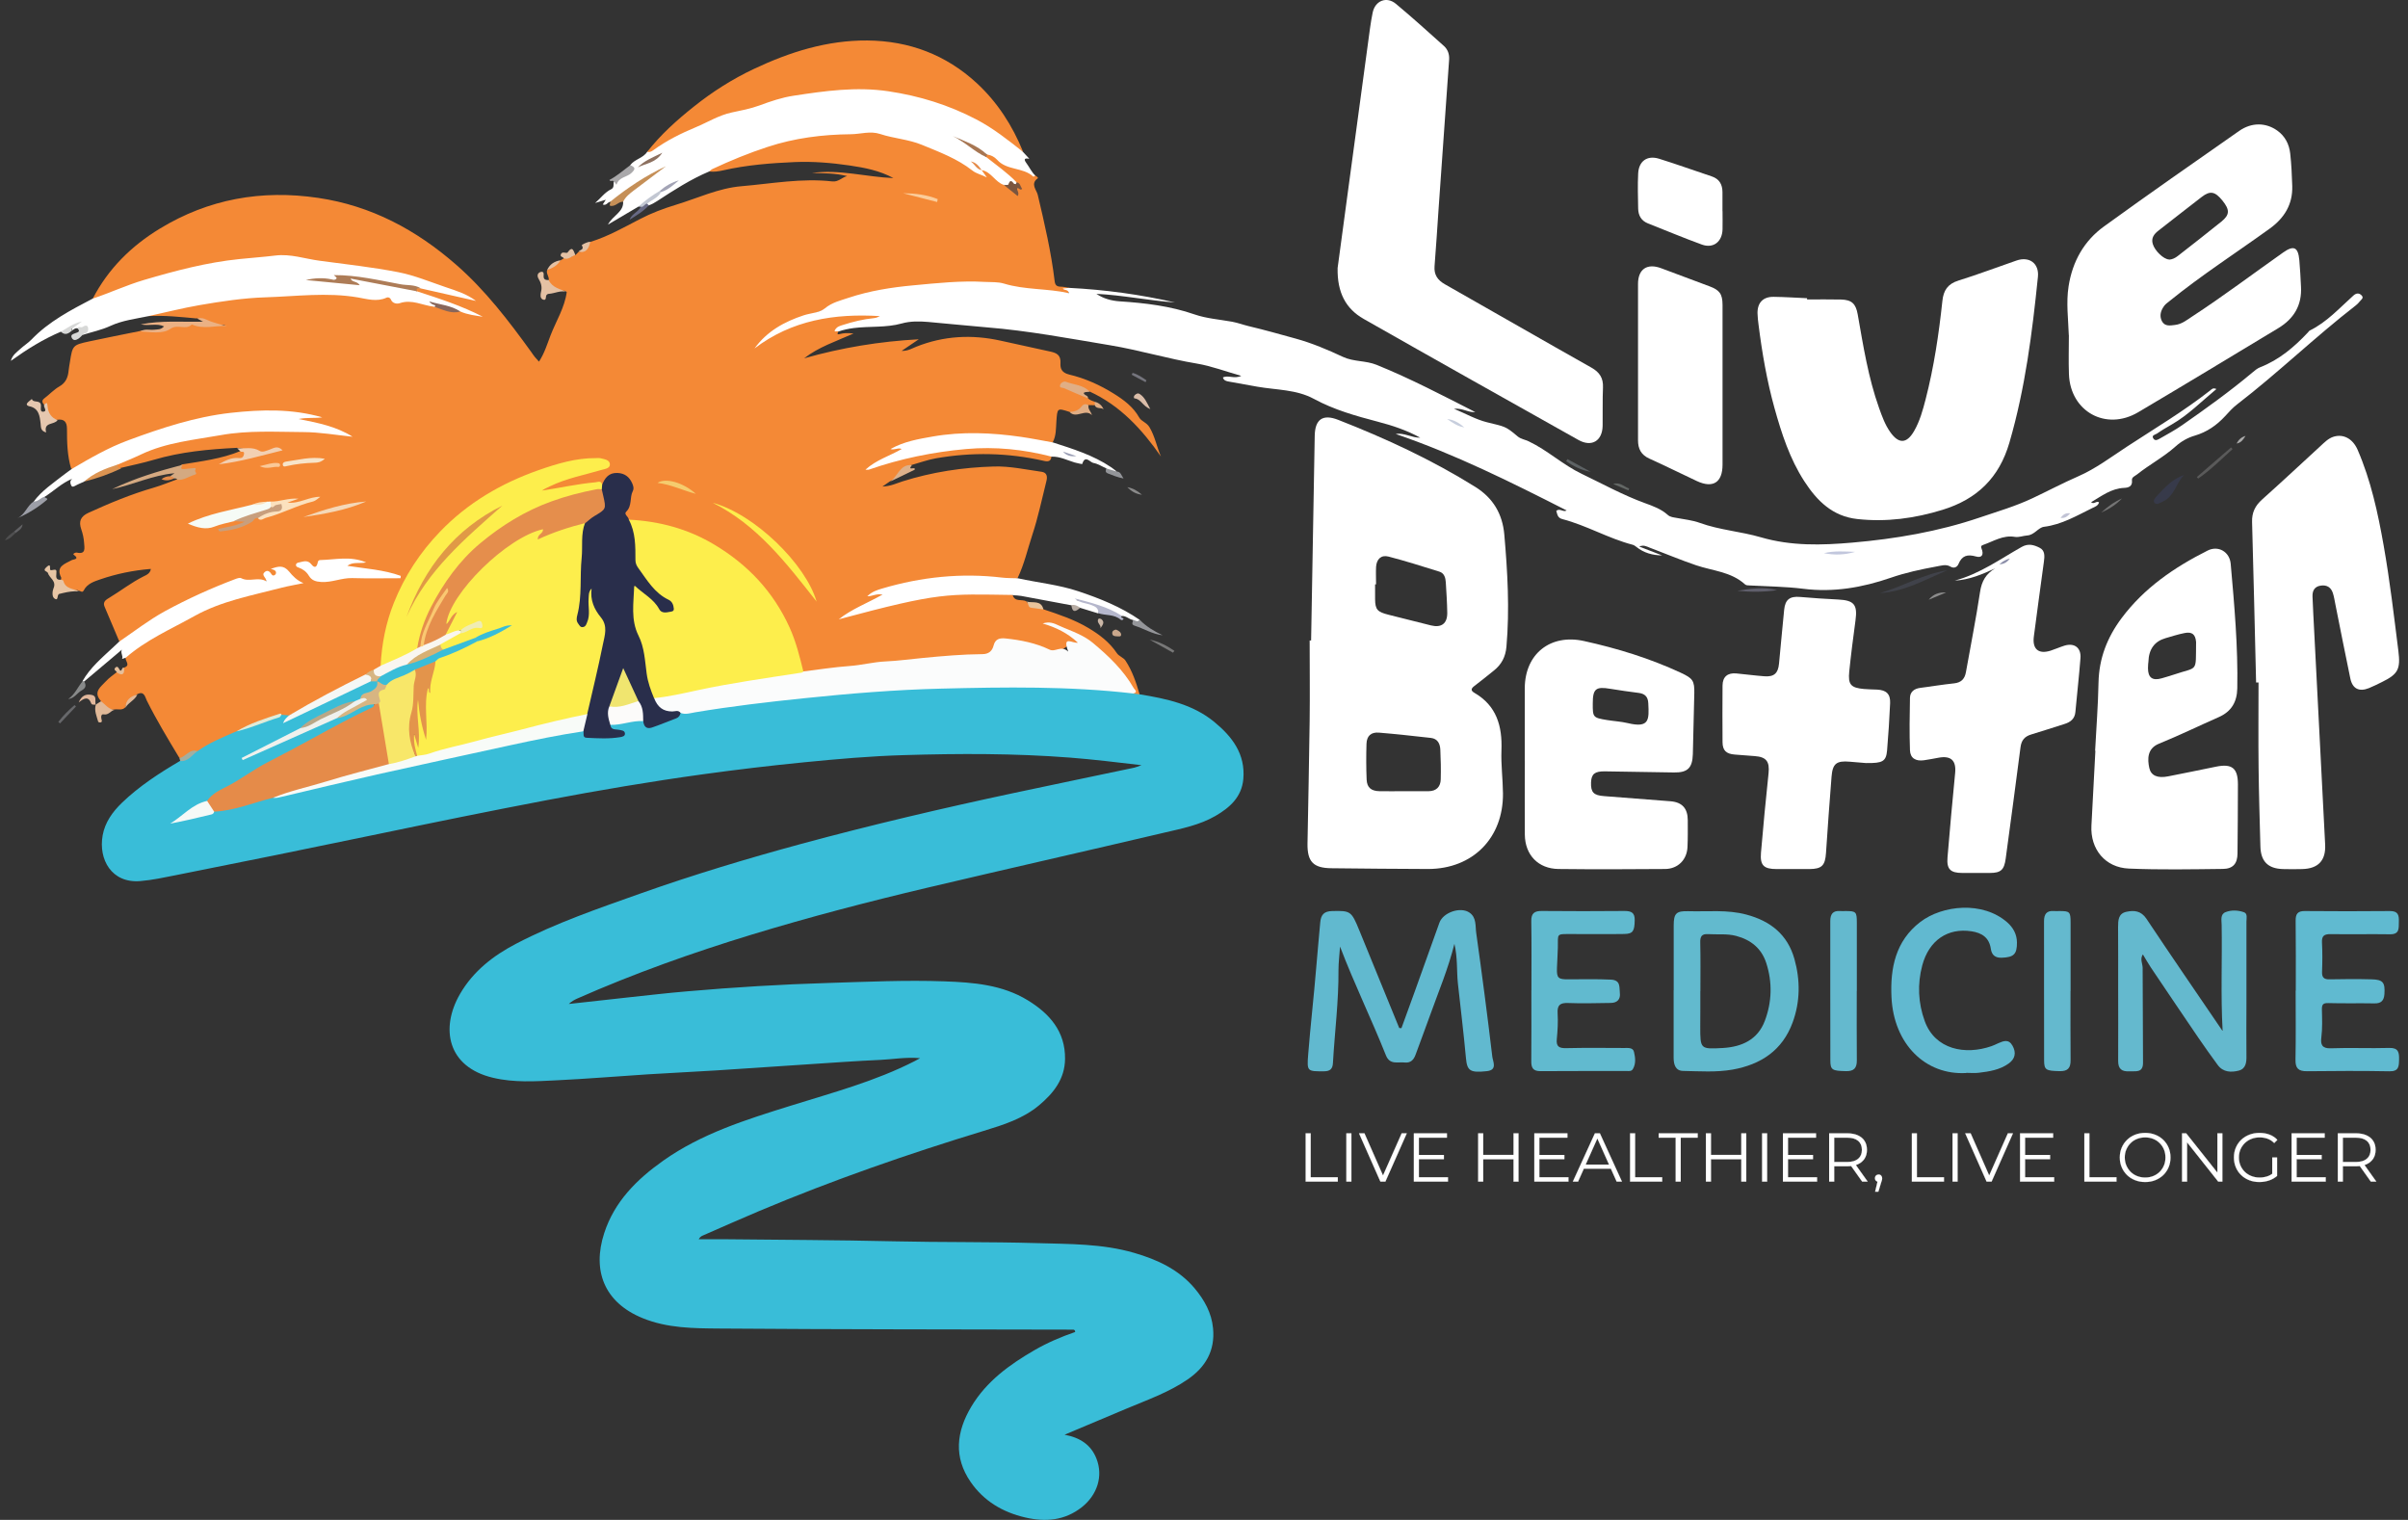
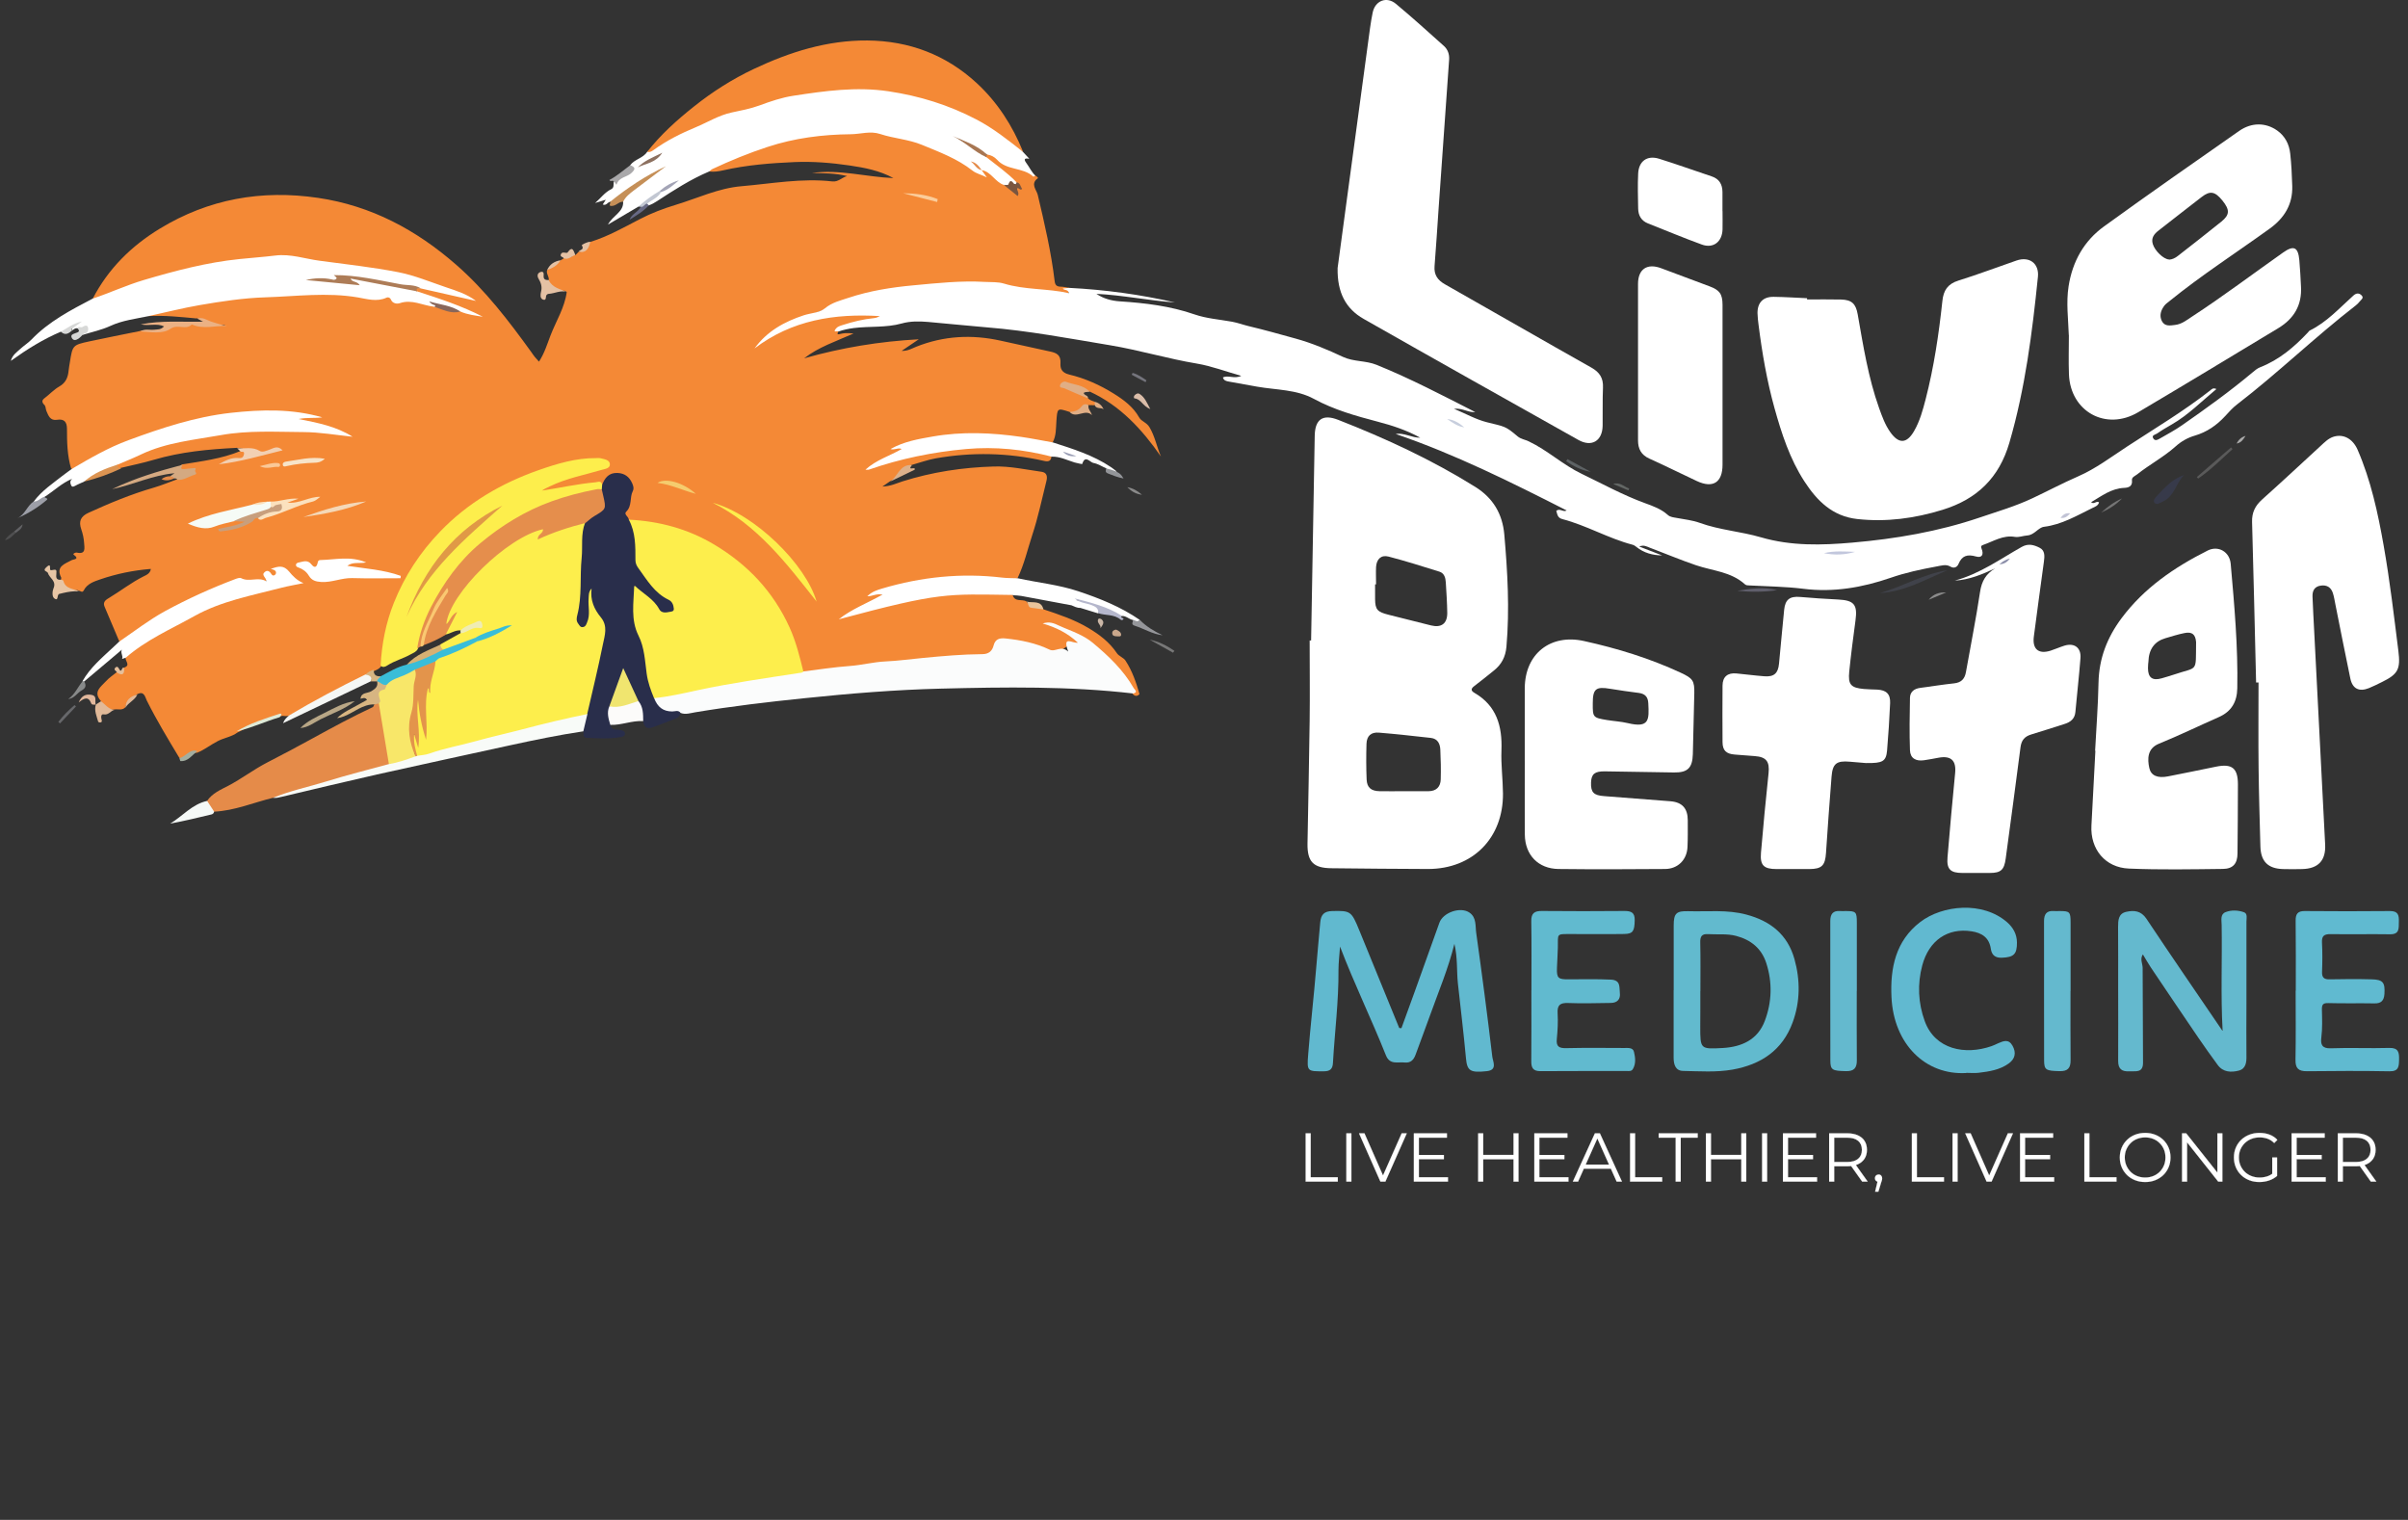
<svg xmlns="http://www.w3.org/2000/svg" xmlns:xlink="http://www.w3.org/1999/xlink" width="244px" height="154px" viewBox="0 0 244 154">
  <rect x="0" y="0" width="244" height="154" fill="#333333" stroke="none" />
  <title>lbm_logo_white_en-1</title>
  <defs>
    <path d="M4.06,7 L4.06,6.552 L1.316,6.552 L1.316,2.1 L0.798,2.1 L0.798,7 L4.06,7 Z M5.439,7 L5.439,2.1 L4.921,2.1 L4.921,7 L5.439,7 Z M8.883,7 L11.053,2.1 L10.528,2.1 L8.639,6.364 L6.762,2.1 L6.202,2.1 L8.372,7 L8.883,7 Z M15.225,7 L15.225,6.552 L12.278,6.552 L12.278,4.732 L14.812,4.732 L14.812,4.291 L12.278,4.291 L12.278,2.548 L15.12,2.548 L15.12,2.1 L11.76,2.1 L11.76,7 L15.225,7 Z M18.795,7 L18.794,4.739 L21.86,4.739 L21.861,7 L22.372,7 L22.372,2.1 L21.861,2.1 L21.86,4.284 L18.794,4.284 L18.795,2.1 L18.277,2.1 L18.277,7 L18.795,7 Z M27.433,7 L27.433,6.552 L24.486,6.552 L24.485,4.732 L27.02,4.732 L27.02,4.291 L24.485,4.291 L24.486,2.548 L27.328,2.548 L27.328,2.1 L23.968,2.1 L23.968,7 L27.433,7 Z M28.406,7 L28.992,5.691 L31.725,5.691 L32.312,7 L32.858,7 L30.618,2.1 L30.107,2.1 L27.867,7 L28.406,7 Z M31.537,5.271 L29.18,5.271 L30.359,2.637 L31.537,5.271 Z M36.932,7 L36.932,6.552 L34.188,6.552 L34.188,2.1 L33.67,2.1 L33.67,7 L36.932,7 Z M38.808,7 L38.808,2.548 L40.53,2.548 L40.53,2.1 L36.568,2.1 L36.568,2.548 L38.29,2.548 L38.29,7 L38.808,7 Z M41.874,7 L41.874,4.739 L44.94,4.739 L44.94,7 L45.451,7 L45.451,2.1 L44.94,2.1 L44.94,4.284 L41.874,4.284 L41.874,2.1 L41.356,2.1 L41.356,7 L41.874,7 Z M47.565,7 L47.565,2.1 L47.047,2.1 L47.047,7 L47.565,7 Z M52.626,7 L52.626,6.552 L49.679,6.552 L49.679,4.732 L52.213,4.732 L52.213,4.291 L49.679,4.291 L49.679,2.548 L52.521,2.548 L52.521,2.1 L49.161,2.1 L49.161,7 L52.626,7 Z M54.362,7 L54.362,5.446 L55.678,5.446 C55.761,5.446 55.842,5.443 55.92,5.438 L56.072,5.423 L57.19,7 L57.757,7 L56.56,5.32 L56.563,5.318 L56.749,5.247 C57.048,5.114 57.278,4.922 57.438,4.673 C57.599,4.423 57.68,4.125 57.68,3.78 C57.68,3.425 57.599,3.123 57.438,2.873 C57.278,2.624 57.048,2.433 56.749,2.3 C56.45,2.167 56.093,2.1 55.678,2.1 L55.678,2.1 L53.844,2.1 L53.844,7 L54.362,7 Z M54.362,2.548 L55.664,2.548 C56.154,2.548 56.526,2.655 56.781,2.87 C57.035,3.085 57.162,3.388 57.162,3.78 C57.162,4.167 57.035,4.468 56.781,4.683 C56.526,4.898 56.154,5.005 55.664,5.005 L55.664,5.005 L54.362,5.005 L54.362,2.548 Z M58.835,8.022 L59.129,7.056 C59.152,6.991 59.171,6.935 59.185,6.888 C59.199,6.841 59.208,6.799 59.213,6.762 C59.218,6.725 59.22,6.687 59.22,6.65 C59.22,6.547 59.186,6.459 59.118,6.384 C59.051,6.309 58.963,6.272 58.856,6.272 C58.753,6.272 58.666,6.307 58.593,6.377 C58.521,6.447 58.485,6.538 58.485,6.65 C58.485,6.762 58.521,6.853 58.593,6.923 C58.63,6.958 58.67,6.984 58.715,7.002 L58.74,7.009 L58.499,8.022 L58.835,8.022 Z M65.485,7 L65.485,6.552 L62.741,6.552 L62.741,2.1 L62.223,2.1 L62.223,7 L65.485,7 Z M66.864,7 L66.864,2.1 L66.346,2.1 L66.346,7 L66.864,7 Z M70.308,7 L72.478,2.1 L71.953,2.1 L70.063,6.363 L68.187,2.1 L67.627,2.1 L69.797,7 L70.308,7 Z M76.65,7 L76.65,6.552 L73.703,6.552 L73.703,4.732 L76.237,4.732 L76.237,4.291 L73.703,4.291 L73.703,2.548 L76.545,2.548 L76.545,2.1 L73.185,2.1 L73.185,7 L76.65,7 Z M82.964,7 L82.964,6.552 L80.22,6.552 L80.22,2.1 L79.702,2.1 L79.702,7 L82.964,7 Z M85.869,7.042 C86.238,7.042 86.578,6.98 86.891,6.856 C87.204,6.733 87.475,6.559 87.707,6.335 C87.938,6.111 88.117,5.847 88.246,5.544 C88.374,5.241 88.438,4.909 88.438,4.55 C88.438,4.191 88.374,3.859 88.246,3.556 C88.117,3.253 87.938,2.989 87.707,2.765 C87.475,2.541 87.204,2.367 86.891,2.244 C86.578,2.12 86.238,2.058 85.869,2.058 C85.496,2.058 85.153,2.12 84.84,2.244 C84.527,2.367 84.255,2.542 84.025,2.768 C83.793,2.995 83.614,3.259 83.486,3.559 C83.357,3.861 83.293,4.191 83.293,4.55 C83.293,4.909 83.357,5.239 83.486,5.54 C83.614,5.841 83.793,6.105 84.025,6.332 C84.255,6.558 84.528,6.733 84.844,6.856 C85.159,6.98 85.5,7.042 85.869,7.042 Z M85.869,6.58 C85.575,6.58 85.302,6.53 85.05,6.429 C84.798,6.329 84.58,6.187 84.395,6.003 C84.211,5.818 84.067,5.602 83.962,5.355 C83.856,5.108 83.804,4.839 83.804,4.55 C83.804,4.256 83.856,3.986 83.962,3.741 C84.067,3.497 84.211,3.282 84.395,3.098 C84.58,2.913 84.798,2.771 85.05,2.671 C85.302,2.57 85.575,2.52 85.869,2.52 C86.163,2.52 86.435,2.57 86.684,2.671 C86.934,2.771 87.151,2.913 87.335,3.098 C87.52,3.282 87.663,3.497 87.766,3.741 C87.869,3.986 87.92,4.256 87.92,4.55 C87.92,4.844 87.869,5.114 87.766,5.359 C87.663,5.604 87.52,5.818 87.335,6.003 C87.151,6.187 86.934,6.329 86.684,6.429 C86.435,6.53 86.163,6.58 85.869,6.58 Z M90.118,7 L90.118,3.027 L93.268,7 L93.695,7 L93.695,2.1 L93.184,2.1 L93.184,6.074 L90.027,2.1 L89.6,2.1 L89.6,7 L90.118,7 Z M97.44,7.042 C97.781,7.042 98.107,6.989 98.42,6.885 C98.733,6.779 99.006,6.624 99.239,6.419 L99.239,6.419 L99.239,4.55 L98.742,4.55 L98.742,6.196 L98.683,6.24 C98.593,6.301 98.5,6.354 98.403,6.397 L98.255,6.454 C98.006,6.538 97.741,6.58 97.461,6.58 C97.162,6.58 96.886,6.53 96.632,6.429 C96.377,6.329 96.156,6.187 95.966,6.003 C95.778,5.818 95.63,5.602 95.525,5.355 C95.421,5.108 95.368,4.839 95.368,4.55 C95.368,4.256 95.421,3.986 95.525,3.741 C95.63,3.497 95.778,3.282 95.966,3.098 C96.156,2.913 96.377,2.771 96.632,2.671 C96.886,2.57 97.165,2.52 97.468,2.52 C97.753,2.52 98.019,2.564 98.266,2.653 C98.513,2.742 98.74,2.889 98.945,3.094 L98.945,3.094 L99.267,2.765 C99.048,2.527 98.783,2.35 98.472,2.233 C98.162,2.116 97.82,2.058 97.447,2.058 C97.074,2.058 96.73,2.12 96.415,2.244 C96.1,2.367 95.825,2.541 95.592,2.765 C95.359,2.989 95.178,3.253 95.049,3.556 C94.921,3.859 94.857,4.191 94.857,4.55 C94.857,4.909 94.921,5.241 95.049,5.544 C95.178,5.847 95.358,6.111 95.588,6.335 C95.82,6.559 96.093,6.733 96.407,6.856 C96.722,6.98 97.067,7.042 97.44,7.042 Z M104.167,7 L104.167,6.552 L101.22,6.552 L101.22,4.732 L103.754,4.732 L103.754,4.291 L101.22,4.291 L101.22,2.548 L104.062,2.548 L104.062,2.1 L100.702,2.1 L100.702,7 L104.167,7 Z M105.903,7 L105.903,5.446 L107.219,5.446 C107.302,5.446 107.383,5.443 107.461,5.438 L107.613,5.423 L108.731,7 L109.298,7 L108.101,5.32 L108.104,5.318 L108.29,5.247 C108.589,5.114 108.819,4.922 108.98,4.673 C109.141,4.423 109.221,4.125 109.221,3.78 C109.221,3.425 109.141,3.123 108.98,2.873 C108.819,2.624 108.589,2.433 108.29,2.3 C107.991,2.167 107.634,2.1 107.219,2.1 L107.219,2.1 L105.385,2.1 L105.385,7 L105.903,7 Z M105.903,2.548 L107.205,2.548 C107.695,2.548 108.067,2.655 108.322,2.87 C108.576,3.085 108.703,3.388 108.703,3.78 C108.703,4.167 108.576,4.468 108.322,4.683 C108.067,4.898 107.695,5.005 107.205,5.005 L107.205,5.005 L105.903,5.005 L105.903,2.548 Z" id="path-1" />
    <path d="M4.06,7 L4.06,6.552 L1.316,6.552 L1.316,2.1 L0.798,2.1 L0.798,7 L4.06,7 Z M5.439,7 L5.439,2.1 L4.921,2.1 L4.921,7 L5.439,7 Z M8.883,7 L11.053,2.1 L10.528,2.1 L8.639,6.364 L6.762,2.1 L6.202,2.1 L8.372,7 L8.883,7 Z M15.225,7 L15.225,6.552 L12.278,6.552 L12.278,4.732 L14.812,4.732 L14.812,4.291 L12.278,4.291 L12.278,2.548 L15.12,2.548 L15.12,2.1 L11.76,2.1 L11.76,7 L15.225,7 Z M18.795,7 L18.794,4.739 L21.86,4.739 L21.861,7 L22.372,7 L22.372,2.1 L21.861,2.1 L21.86,4.284 L18.794,4.284 L18.795,2.1 L18.277,2.1 L18.277,7 L18.795,7 Z M27.433,7 L27.433,6.552 L24.486,6.552 L24.485,4.732 L27.02,4.732 L27.02,4.291 L24.485,4.291 L24.486,2.548 L27.328,2.548 L27.328,2.1 L23.968,2.1 L23.968,7 L27.433,7 Z M28.406,7 L28.992,5.691 L31.725,5.691 L32.312,7 L32.858,7 L30.618,2.1 L30.107,2.1 L27.867,7 L28.406,7 Z M31.537,5.271 L29.18,5.271 L30.359,2.637 L31.537,5.271 Z M36.932,7 L36.932,6.552 L34.188,6.552 L34.188,2.1 L33.67,2.1 L33.67,7 L36.932,7 Z M38.808,7 L38.808,2.548 L40.53,2.548 L40.53,2.1 L36.568,2.1 L36.568,2.548 L38.29,2.548 L38.29,7 L38.808,7 Z M41.874,7 L41.874,4.739 L44.94,4.739 L44.94,7 L45.451,7 L45.451,2.1 L44.94,2.1 L44.94,4.284 L41.874,4.284 L41.874,2.1 L41.356,2.1 L41.356,7 L41.874,7 Z M47.565,7 L47.565,2.1 L47.047,2.1 L47.047,7 L47.565,7 Z M52.626,7 L52.626,6.552 L49.679,6.552 L49.679,4.732 L52.213,4.732 L52.213,4.291 L49.679,4.291 L49.679,2.548 L52.521,2.548 L52.521,2.1 L49.161,2.1 L49.161,7 L52.626,7 Z M54.362,7 L54.362,5.446 L55.678,5.446 C55.761,5.446 55.842,5.443 55.92,5.438 L56.072,5.423 L57.19,7 L57.757,7 L56.56,5.32 L56.563,5.318 L56.749,5.247 C57.048,5.114 57.278,4.922 57.438,4.673 C57.599,4.423 57.68,4.125 57.68,3.78 C57.68,3.425 57.599,3.123 57.438,2.873 C57.278,2.624 57.048,2.433 56.749,2.3 C56.45,2.167 56.093,2.1 55.678,2.1 L55.678,2.1 L53.844,2.1 L53.844,7 L54.362,7 Z M54.362,2.548 L55.664,2.548 C56.154,2.548 56.526,2.655 56.781,2.87 C57.035,3.085 57.162,3.388 57.162,3.78 C57.162,4.167 57.035,4.468 56.781,4.683 C56.526,4.898 56.154,5.005 55.664,5.005 L55.664,5.005 L54.362,5.005 L54.362,2.548 Z M58.835,8.022 L59.129,7.056 C59.152,6.991 59.171,6.935 59.185,6.888 C59.199,6.841 59.208,6.799 59.213,6.762 C59.218,6.725 59.22,6.687 59.22,6.65 C59.22,6.547 59.186,6.459 59.118,6.384 C59.051,6.309 58.963,6.272 58.856,6.272 C58.753,6.272 58.666,6.307 58.593,6.377 C58.521,6.447 58.485,6.538 58.485,6.65 C58.485,6.762 58.521,6.853 58.593,6.923 C58.63,6.958 58.67,6.984 58.715,7.002 L58.74,7.009 L58.499,8.022 L58.835,8.022 Z M65.485,7 L65.485,6.552 L62.741,6.552 L62.741,2.1 L62.223,2.1 L62.223,7 L65.485,7 Z M66.864,7 L66.864,2.1 L66.346,2.1 L66.346,7 L66.864,7 Z M70.308,7 L72.478,2.1 L71.953,2.1 L70.063,6.363 L68.187,2.1 L67.627,2.1 L69.797,7 L70.308,7 Z M76.65,7 L76.65,6.552 L73.703,6.552 L73.703,4.732 L76.237,4.732 L76.237,4.291 L73.703,4.291 L73.703,2.548 L76.545,2.548 L76.545,2.1 L73.185,2.1 L73.185,7 L76.65,7 Z M82.964,7 L82.964,6.552 L80.22,6.552 L80.22,2.1 L79.702,2.1 L79.702,7 L82.964,7 Z M85.869,7.042 C86.238,7.042 86.578,6.98 86.891,6.856 C87.204,6.733 87.475,6.559 87.707,6.335 C87.938,6.111 88.117,5.847 88.246,5.544 C88.374,5.241 88.438,4.909 88.438,4.55 C88.438,4.191 88.374,3.859 88.246,3.556 C88.117,3.253 87.938,2.989 87.707,2.765 C87.475,2.541 87.204,2.367 86.891,2.244 C86.578,2.12 86.238,2.058 85.869,2.058 C85.496,2.058 85.153,2.12 84.84,2.244 C84.527,2.367 84.255,2.542 84.025,2.768 C83.793,2.995 83.614,3.259 83.486,3.559 C83.357,3.861 83.293,4.191 83.293,4.55 C83.293,4.909 83.357,5.239 83.486,5.54 C83.614,5.841 83.793,6.105 84.025,6.332 C84.255,6.558 84.528,6.733 84.844,6.856 C85.159,6.98 85.5,7.042 85.869,7.042 Z M85.869,6.58 C85.575,6.58 85.302,6.53 85.05,6.429 C84.798,6.329 84.58,6.187 84.395,6.003 C84.211,5.818 84.067,5.602 83.962,5.355 C83.856,5.108 83.804,4.839 83.804,4.55 C83.804,4.256 83.856,3.986 83.962,3.741 C84.067,3.497 84.211,3.282 84.395,3.098 C84.58,2.913 84.798,2.771 85.05,2.671 C85.302,2.57 85.575,2.52 85.869,2.52 C86.163,2.52 86.435,2.57 86.684,2.671 C86.934,2.771 87.151,2.913 87.335,3.098 C87.52,3.282 87.663,3.497 87.766,3.741 C87.869,3.986 87.92,4.256 87.92,4.55 C87.92,4.844 87.869,5.114 87.766,5.359 C87.663,5.604 87.52,5.818 87.335,6.003 C87.151,6.187 86.934,6.329 86.684,6.429 C86.435,6.53 86.163,6.58 85.869,6.58 Z M90.118,7 L90.118,3.027 L93.268,7 L93.695,7 L93.695,2.1 L93.184,2.1 L93.184,6.074 L90.027,2.1 L89.6,2.1 L89.6,7 L90.118,7 Z M97.44,7.042 C97.781,7.042 98.107,6.989 98.42,6.885 C98.733,6.779 99.006,6.624 99.239,6.419 L99.239,6.419 L99.239,4.55 L98.742,4.55 L98.742,6.196 L98.683,6.24 C98.593,6.301 98.5,6.354 98.403,6.397 L98.255,6.454 C98.006,6.538 97.741,6.58 97.461,6.58 C97.162,6.58 96.886,6.53 96.632,6.429 C96.377,6.329 96.156,6.187 95.966,6.003 C95.778,5.818 95.63,5.602 95.525,5.355 C95.421,5.108 95.368,4.839 95.368,4.55 C95.368,4.256 95.421,3.986 95.525,3.741 C95.63,3.497 95.778,3.282 95.966,3.098 C96.156,2.913 96.377,2.771 96.632,2.671 C96.886,2.57 97.165,2.52 97.468,2.52 C97.753,2.52 98.019,2.564 98.266,2.653 C98.513,2.742 98.74,2.889 98.945,3.094 L98.945,3.094 L99.267,2.765 C99.048,2.527 98.783,2.35 98.472,2.233 C98.162,2.116 97.82,2.058 97.447,2.058 C97.074,2.058 96.73,2.12 96.415,2.244 C96.1,2.367 95.825,2.541 95.592,2.765 C95.359,2.989 95.178,3.253 95.049,3.556 C94.921,3.859 94.857,4.191 94.857,4.55 C94.857,4.909 94.921,5.241 95.049,5.544 C95.178,5.847 95.358,6.111 95.588,6.335 C95.82,6.559 96.093,6.733 96.407,6.856 C96.722,6.98 97.067,7.042 97.44,7.042 Z M104.167,7 L104.167,6.552 L101.22,6.552 L101.22,4.732 L103.754,4.732 L103.754,4.291 L101.22,4.291 L101.22,2.548 L104.062,2.548 L104.062,2.1 L100.702,2.1 L100.702,7 L104.167,7 Z M105.903,7 L105.903,5.446 L107.219,5.446 C107.302,5.446 107.383,5.443 107.461,5.438 L107.613,5.423 L108.731,7 L109.298,7 L108.101,5.32 L108.104,5.318 L108.29,5.247 C108.589,5.114 108.819,4.922 108.98,4.673 C109.141,4.423 109.221,4.125 109.221,3.78 C109.221,3.425 109.141,3.123 108.98,2.873 C108.819,2.624 108.589,2.433 108.29,2.3 C107.991,2.167 107.634,2.1 107.219,2.1 L107.219,2.1 L105.385,2.1 L105.385,7 L105.903,7 Z M105.903,2.548 L107.205,2.548 C107.695,2.548 108.067,2.655 108.322,2.87 C108.576,3.085 108.703,3.388 108.703,3.78 C108.703,4.167 108.576,4.468 108.322,4.683 C108.067,4.898 107.695,5.005 107.205,5.005 L107.205,5.005 L105.903,5.005 L105.903,2.548 Z" id="path-2" />
  </defs>
  <g id="final" stroke="none" stroke-width="1" fill="none" fill-rule="evenodd">
    <g id="lbm_logo_white_en-1" transform="translate(0.5, 0)" fill-rule="nonzero">
      <path d="M19.477,32.27 C17.825,32.122 16.179,31.932 14.513,32.03 C14.555,31.63 14.907,31.693 15.153,31.637 C18.605,30.877 22.058,30.132 25.609,29.956 C27.739,29.851 29.863,29.724 31.993,29.626 C33.772,29.541 35.509,29.984 37.281,29.991 C37.668,29.991 38.061,30.097 38.448,29.991 C38.525,29.97 38.638,29.928 38.694,29.97 C40.065,30.835 41.732,30.083 43.138,30.772 C43.215,30.807 43.293,30.828 43.377,30.856 C44.277,31.095 45.142,31.531 46.112,31.405 C46.71,31.461 47.223,31.827 47.659,31.834 C45.986,31.25 44.2,30.491 42.329,29.935 C42.09,29.865 41.851,29.773 41.676,29.577 C41.429,29.063 41.823,29.077 42.133,29.014 C43.757,29.316 45.346,29.759 46.963,30.083 C46.584,30.069 46.253,29.879 45.916,29.752 C43.996,29.028 42.027,28.451 40.058,27.882 C38.561,27.453 36.964,27.326 35.41,27.094 C33.47,26.806 31.494,26.729 29.595,26.187 C28.935,25.997 28.252,26.047 27.584,26.096 C22.557,26.49 17.621,27.362 12.839,29.021 C11.834,29.373 10.843,29.787 9.851,30.167 C9.542,30.287 9.239,30.498 8.902,30.252 C10.47,27.228 12.811,24.922 15.687,23.171 C20.644,20.154 26.009,19.205 31.733,20.049 C37.112,20.843 41.669,23.283 45.719,26.82 C48.693,29.415 51.048,32.509 53.341,35.68 C53.453,35.842 53.559,36.003 53.685,36.158 C53.805,36.306 53.938,36.446 54.114,36.643 C54.677,35.785 54.951,34.85 55.296,33.957 C55.858,32.509 56.716,31.166 56.927,29.591 C56.73,29.359 56.463,29.506 56.231,29.471 C55.591,29.373 55.155,29.084 55.099,28.381 C55.169,28.03 54.824,27.741 54.937,27.383 C55.366,27.017 55.809,26.665 56.294,26.384 C56.399,26.321 56.505,26.251 56.61,26.187 C56.631,26.166 56.653,26.152 56.674,26.131 C56.885,25.857 57.419,26.328 57.517,25.765 C57.517,25.723 57.714,25.794 57.806,25.85 C57.918,25.737 58.024,25.625 58.136,25.512 C58.832,25.533 58.924,24.837 59.332,24.507 C61.103,23.958 62.714,23.044 64.338,22.2 C65.512,21.589 66.729,21.132 67.98,20.752 C70.188,20.084 72.298,19.064 74.632,18.868 C77.698,18.607 80.742,18.031 83.836,18.382 C84.455,18.453 84.793,17.982 85.341,17.841 C84.139,17.539 82.957,17.553 81.776,17.525 C84.56,17.138 87.268,17.932 90.031,18.045 C88.639,17.285 87.113,16.99 85.58,16.765 C83.745,16.498 81.896,16.343 80.039,16.421 C77.606,16.526 75.173,16.716 72.79,17.257 C72.326,17.363 71.855,17.433 71.369,17.377 C71.341,16.927 71.735,16.871 72.009,16.737 C75.342,15.127 78.823,13.96 82.5,13.538 C84.272,13.334 86.1,13.144 87.858,13.285 C89.897,13.439 91.944,13.939 93.856,14.796 C95.445,15.514 97.027,16.21 98.434,17.257 C98.553,17.349 98.729,17.56 98.912,17.3 C98.933,17.222 98.982,17.173 99.052,17.138 C99.291,17.06 99.523,17.117 99.678,17.285 C100.142,17.82 100.761,18.143 101.324,18.551 C101.598,18.903 102.027,19.057 102.371,19.367 C102.238,19.093 102.962,18.854 102.364,18.572 C101.534,17.904 100.768,17.166 99.889,16.554 C99.664,16.4 99.446,16.21 99.376,15.907 C99.376,15.823 99.397,15.753 99.439,15.682 C99.917,15.415 100.22,15.795 100.571,15.992 C101.281,16.385 101.844,17.011 102.828,16.92 C103.384,16.871 103.799,17.63 104.41,17.792 C104.53,17.855 104.741,18.017 104.656,18.066 C103.869,18.629 104.544,19.254 104.656,19.747 C105.338,22.636 106.014,25.526 106.365,28.473 C106.414,28.909 106.59,29.042 106.998,29.049 C107.272,29.049 107.546,29.126 107.828,29.162 C107.884,29.724 107.673,29.872 107.089,29.802 C105.282,29.577 103.426,29.562 101.675,29.126 C100.29,28.782 98.947,28.845 97.583,28.761 C96.113,28.669 94.672,28.986 93.216,29.077 C90.256,29.26 87.296,29.591 84.575,30.765 C82.803,31.531 80.939,32.066 79.195,32.888 C78.225,33.345 77.417,34.006 76.629,34.717 C78.338,33.148 80.581,32.769 82.641,31.967 C82.824,31.897 83.021,31.855 83.217,31.862 C84.736,31.904 86.248,31.728 87.76,31.672 C88.013,31.665 88.266,31.665 88.512,31.735 C88.646,31.777 88.8,31.813 88.807,31.988 C88.822,32.15 88.681,32.227 88.568,32.298 C88.343,32.431 88.09,32.438 87.837,32.473 C86.86,32.6 85.904,32.818 84.968,33.134 C84.736,33.212 84.441,33.226 84.448,33.577 C84.399,33.718 84.237,33.943 84.582,33.852 C84.968,33.753 85.348,33.711 85.988,33.795 C84.16,34.604 82.43,35.174 80.981,36.306 C84.771,35.23 88.632,34.59 92.597,34.379 C92.056,34.745 91.515,35.11 90.861,35.553 C91.494,35.574 91.922,35.3 92.344,35.131 C95.136,34.02 97.984,33.873 100.902,34.52 C102.568,34.892 104.235,35.258 105.901,35.617 C106.555,35.757 107.012,35.961 106.956,36.812 C106.928,37.297 107.047,37.761 107.842,37.951 C109.424,38.324 110.95,39.006 112.335,39.871 C113.34,40.496 114.318,41.207 114.929,42.296 C115.161,42.711 115.689,42.796 115.977,43.288 C116.533,44.223 116.708,45.264 117.137,46.255 C115.218,43.499 113.01,41.094 109.916,39.674 C109.1,39.301 108.221,39.153 107.335,38.978 C108.081,39.547 109.058,39.674 109.733,40.342 C109.916,40.539 110.169,40.616 110.415,40.7 C110.521,40.82 110.528,40.939 110.415,41.059 C110.204,41.059 110,41.045 109.789,41.045 C109.128,41.235 108.678,42.008 107.849,41.727 C106.618,41.333 106.639,41.333 106.541,42.718 C106.492,43.429 106.527,44.16 106.168,44.821 C105.76,45.074 105.346,44.912 104.938,44.828 C102.589,44.35 100.22,44.125 97.829,44.125 C95.656,44.125 93.519,44.462 91.43,45.053 C91.079,45.151 90.727,45.236 90.354,45.264 C90.579,45.264 90.882,45.165 90.973,45.432 C91.072,45.7 90.783,45.805 90.593,45.897 C89.658,46.333 88.709,46.754 87.915,47.247 C88.836,46.783 89.933,46.515 91.022,46.262 C95.712,45.172 100.431,44.61 105.198,45.798 C105.514,45.875 105.887,45.854 106.042,46.248 C105.999,46.761 105.69,46.797 105.275,46.698 C101.633,45.868 97.977,45.798 94.306,46.445 C93.49,46.593 92.696,46.881 91.894,47.106 C91.578,47.148 91.332,47.303 91.121,47.549 C90.706,48.034 90.256,48.484 89.679,48.772 C89.475,48.913 89.279,49.047 88.913,49.3 C89.764,49.265 90.347,48.969 90.959,48.772 C93.969,47.823 97.055,47.359 100.198,47.268 C101.823,47.218 103.426,47.577 105.036,47.802 C105.599,47.879 105.648,48.301 105.528,48.758 C105.071,50.58 104.692,52.415 104.101,54.201 C103.623,55.663 103.285,57.168 102.617,58.567 C102.167,58.905 101.64,58.792 101.155,58.757 C100.431,58.694 99.699,58.638 98.968,58.595 C95.276,58.37 91.697,58.975 88.154,60.058 C88.428,60.044 88.744,59.826 88.857,60.199 C88.941,60.459 88.695,60.606 88.498,60.705 C87.394,61.26 86.325,61.872 85.2,62.399 C88.372,61.169 91.733,60.726 95.051,60.114 C95.551,60.023 96.057,60.009 96.563,60.002 C97.604,60.002 98.637,60.002 99.678,59.875 C100.508,59.77 101.359,59.777 102.111,60.262 C102.301,61.042 103.046,60.677 103.496,60.93 C103.904,61.542 104.727,61.281 105.212,61.731 C106.773,62.252 108.341,62.772 109.761,63.616 C110.879,64.277 111.927,65.064 112.672,66.182 C112.876,66.492 113.34,66.625 113.544,66.935 C114.226,67.975 114.627,69.143 114.965,70.331 C114.726,70.577 114.501,70.556 114.275,70.317 C114.219,69.733 113.903,69.262 113.558,68.819 C112.384,67.307 111.02,65.95 109.48,64.846 C108.453,64.115 107.202,63.693 106.006,63.243 C106.857,63.574 107.694,63.932 108.404,64.53 C108.573,64.671 108.798,64.832 108.735,65.071 C108.671,65.296 108.425,65.261 108.228,65.254 C108.116,65.254 108.003,65.219 107.898,65.289 C106.576,66.246 106.506,66.267 104.952,65.662 C103.785,65.212 102.561,65.057 101.338,64.903 C100.866,64.839 100.571,65.029 100.402,65.43 C100.044,66.288 99.348,66.52 98.497,66.527 C94.819,66.548 91.163,66.97 87.521,67.434 C85.587,67.687 83.632,67.736 81.72,68.158 C81.446,68.221 81.157,68.214 80.897,68.067 C80.567,67.793 80.51,67.392 80.426,67.012 C79.737,63.771 78.169,60.965 75.919,58.588 C74.323,56.901 72.431,55.544 70.287,54.545 C68.219,53.575 66.054,53.104 63.818,52.858 C63.593,52.83 63.368,52.83 63.164,52.717 C62.756,52.358 62.629,51.972 62.918,51.451 C63.22,50.903 63.262,50.263 63.361,49.658 C63.466,49.004 63.164,48.498 62.531,48.259 C61.926,48.034 61.364,48.104 60.963,48.688 C60.836,48.864 60.759,49.103 60.499,49.138 C59.31,48.99 58.157,49.293 56.997,49.483 C56.252,49.602 55.513,49.799 54.761,49.883 C54.564,49.904 54.304,49.933 54.255,49.715 C54.192,49.454 54.459,49.328 54.656,49.244 C55.795,48.758 56.913,48.238 58.129,47.964 C58.896,47.788 59.655,47.584 60.407,47.345 C60.59,47.289 60.85,47.254 60.843,47.015 C60.836,46.733 60.555,46.691 60.344,46.663 C59.704,46.572 59.057,46.572 58.417,46.684 C54.079,47.443 50.092,49.11 46.654,51.831 C42.365,55.227 39.447,59.573 38.504,65.078 C38.371,65.852 38.378,66.646 38.174,67.406 C38.04,67.694 37.78,67.828 37.506,67.947 C37.154,68.109 36.803,68.271 36.479,68.489 C33.899,69.818 31.388,71.294 28.759,72.532 C28.548,72.574 28.344,72.56 28.133,72.532 C26.481,72.729 25.039,73.495 23.577,74.212 C22.986,74.655 22.241,74.747 21.594,75.077 C20.876,75.443 20.237,75.956 19.491,76.265 C19.069,76.294 18.662,76.308 18.338,76.659 C18.162,76.849 17.923,76.955 17.663,76.772 C16.517,74.873 15.371,72.975 14.379,70.992 C14.204,70.64 14.119,69.958 13.395,70.345 C12.896,70.697 12.354,71.013 12.193,71.674 C11.869,72.018 11.433,71.815 11.061,71.892 C10.357,71.983 9.95,71.632 9.71,71.013 C8.895,70.085 9.746,69.572 10.245,69.016 C10.554,68.671 10.962,68.411 11.328,68.109 C11.707,68.165 11.968,68.046 12.052,67.652 C12.797,67.42 12.143,66.956 12.228,66.611 C12.157,66.246 12.46,66.133 12.671,65.971 C13.908,65.05 15.223,64.235 16.601,63.531 C18.169,62.73 19.681,61.809 21.348,61.183 C22.318,60.817 23.253,60.395 24.315,60.304 C25.264,60.227 26.108,59.671 27.043,59.488 C27.894,59.32 28.738,59.095 29.68,58.975 C28.92,58.441 28.484,57.491 27.352,57.611 C27.507,57.808 27.739,58.012 27.493,58.258 C27.212,58.546 26.916,58.321 26.551,58.174 C26.656,58.827 26.473,59.031 25.813,58.905 C23.569,58.476 21.622,59.474 19.688,60.367 C17.086,61.57 14.569,62.934 12.312,64.727 C12.101,64.896 11.904,65.142 11.574,64.959 C11.082,63.792 10.582,62.631 10.09,61.457 C9.879,60.951 10.294,60.74 10.603,60.55 C11.757,59.854 12.818,59.017 14.028,58.413 C14.323,58.265 14.717,58.117 14.787,57.646 C13.022,57.787 11.307,58.138 9.647,58.708 C9.028,58.919 8.332,59.144 7.988,59.819 C7.84,60.114 7.65,59.847 7.489,59.868 C7.446,59.826 7.397,59.791 7.341,59.798 C6.469,59.903 5.92,59.538 5.674,58.694 C5.681,58.638 5.724,58.574 5.703,58.532 C5.126,57.386 6.054,57.147 6.757,56.76 C6.933,56.662 7.629,56.683 6.961,56.198 C6.849,56.113 7.137,55.959 7.292,55.994 C8.234,56.198 8.051,55.502 8.023,55.023 C7.995,54.552 7.889,54.074 7.735,53.631 C7.453,52.823 7.671,52.323 8.466,51.958 C10.618,50.973 12.797,50.073 15.075,49.412 C15.877,49.18 16.651,48.85 17.438,48.569 C17.923,48.161 18.654,48.231 19.182,47.668 C18.774,47.507 18.437,47.683 18.113,47.647 C17.586,47.591 17.508,47.387 17.951,47.057 C19.948,46.733 21.959,46.487 23.851,45.707 C24.118,45.517 24.35,45.531 24.378,45.897 C24.406,46.241 24.237,46.515 23.851,46.529 C23.316,46.55 22.782,46.529 22.48,46.775 C24.034,46.494 25.679,45.882 27.149,45.629 C26.066,46.255 24.793,45.496 23.499,45.376 C20.651,45.517 17.825,45.777 15.068,46.593 C13.979,46.916 12.861,47.141 11.75,47.408 C11.454,47.521 11.278,47.429 11.243,47.106 C11.307,46.698 11.644,46.593 11.954,46.473 C13.838,45.742 15.687,44.919 17.656,44.427 C17.762,44.399 17.867,44.35 17.979,44.343 C21.165,44.118 24.273,43.253 27.514,43.414 C29.842,43.534 32.162,43.639 34.356,43.907 C32.914,43.211 31.199,43.049 29.581,42.465 C30.235,41.903 30.967,42.17 31.508,42.198 C29.877,41.713 28.02,41.839 26.199,41.79 C23.963,41.727 21.727,42.093 19.533,42.613 C17.065,43.196 14.675,44.019 12.298,44.877 C10.681,45.461 9.176,46.29 7.706,47.176 C7.404,47.359 7.123,47.647 6.708,47.479 C6.314,46.164 6.286,44.807 6.286,43.457 C6.286,42.746 6.005,42.423 5.281,42.536 C4.577,42.648 4.402,42.107 4.198,41.628 C4.106,41.41 4.163,41.129 3.931,40.96 C3.734,40.721 3.748,40.539 4.015,40.342 C4.521,39.962 4.957,39.477 5.499,39.167 C6.174,38.788 6.392,38.225 6.455,37.529 C6.483,37.248 6.539,36.974 6.581,36.699 C6.849,35.005 6.863,34.956 8.522,34.597 C10.238,34.224 11.961,33.894 13.683,33.542 C14.126,33.416 14.576,33.486 15.019,33.493 C15.476,33.493 15.954,33.493 16.299,33.191 C17.065,32.53 18.043,32.72 18.851,32.734 C19.829,32.755 20.862,32.691 21.84,32.966 C21.959,33.001 22.1,32.98 22.205,32.987 C22.346,32.987 22.198,32.797 22.241,32.902 C22.248,32.923 22.234,32.938 22.184,32.938 C21.488,32.923 20.785,32.938 20.23,32.41 C19.998,32.192 19.681,32.375 19.435,32.22 L19.477,32.27 Z" id="Path" fill="#F48936" />
-       <path d="M19.498,76.118 C20.722,75.246 22.1,74.69 23.464,74.1 C24.969,73.495 26.481,72.926 28.02,72.419 C28.274,72.44 28.534,72.461 28.787,72.49 C28.787,72.574 28.724,72.665 28.738,72.729 C28.78,72.883 28.857,72.729 28.892,72.715 C30.432,71.969 31.986,71.252 33.512,70.493 C34.693,69.909 35.882,69.339 37.119,68.889 C37.337,68.854 37.548,68.868 37.731,69.016 C38.068,69.579 37.71,69.888 37.302,70.169 C36.943,70.415 36.479,70.507 36.177,70.851 C35.959,71.083 35.692,71.217 35.389,71.266 C34.067,71.744 32.71,72.138 31.557,72.982 C31.086,73.326 30.51,73.488 30.053,73.847 C28.583,74.775 26.987,75.457 25.44,76.237 C25.173,76.371 24.905,76.533 24.765,76.568 C27.437,75.204 30.418,74.121 33.238,72.693 C33.385,72.616 33.547,72.567 33.716,72.532 C34.616,72.314 35.361,71.765 36.198,71.4 C36.599,71.224 36.971,71.097 37.379,71.329 C37.618,71.815 37.189,71.899 36.922,72.04 C35.804,72.63 34.623,73.101 33.547,73.769 C31.691,74.922 29.708,75.823 27.795,76.884 C25.398,78.213 23.077,79.669 20.743,81.089 C20.694,81.117 20.651,81.159 20.609,81.195 C19.386,81.659 18.444,82.594 17.29,83.191 C18.626,82.791 20.047,82.671 21.319,82.038 C23.359,81.856 25.236,80.984 27.233,80.618 C28.956,80.372 30.629,79.908 32.317,79.5 C37.33,78.284 42.365,77.151 47.406,76.062 C50.535,75.387 53.664,74.74 56.8,74.142 C57.398,74.029 57.996,73.79 58.614,74.008 C58.917,74.43 59.318,74.592 59.838,74.543 C60.653,74.472 61.49,74.662 62.32,74.388 C62.06,73.931 61.005,74.29 61.364,73.34 C62.425,73.129 63.466,72.722 64.584,72.94 C65.09,73.608 65.681,73.523 66.363,73.207 C67.122,72.862 67.931,72.609 68.62,72.103 C74.288,71.231 79.976,70.584 85.686,70.085 C92.689,69.473 99.706,69.354 106.724,69.466 C108.826,69.501 110.929,69.677 113.024,69.839 C113.481,69.874 113.994,69.846 114.339,70.275 C114.557,70.303 114.768,70.324 114.986,70.352 C117.679,70.795 120.351,71.35 122.537,73.144 C124.352,74.634 125.709,76.399 125.484,78.937 C125.322,80.752 124.12,81.827 122.664,82.671 C121.061,83.599 119.254,83.951 117.482,84.366 C109.466,86.25 101.443,88.064 93.427,89.956 C87.457,91.369 81.523,92.916 75.659,94.702 C69.647,96.537 63.74,98.64 57.989,101.178 C57.686,101.312 57.398,101.48 57.138,101.726 C59.149,101.501 61.16,101.276 63.178,101.058 C65.154,100.848 67.129,100.615 69.112,100.447 C73.894,100.032 78.689,99.737 83.485,99.596 C87.387,99.476 91.297,99.294 95.199,99.434 C98.124,99.54 101.063,99.772 103.644,101.354 C105.838,102.697 107.455,104.504 107.42,107.295 C107.399,109.327 106.253,110.762 104.797,111.985 C103.173,113.349 101.176,113.975 99.193,114.58 C91.494,116.928 83.9,119.565 76.474,122.687 C74.541,123.503 72.621,124.354 70.694,125.198 C70.547,125.261 70.42,125.352 70.301,125.563 C71.095,125.563 71.89,125.556 72.691,125.563 C78.485,125.626 84.272,125.64 90.059,125.774 C94.89,125.887 99.727,125.816 104.558,125.957 C107.856,126.055 111.189,126.006 114.409,126.941 C116.758,127.623 118.937,128.622 120.548,130.534 C121.532,131.709 122.27,133.017 122.418,134.592 C122.636,136.87 121.644,138.543 119.816,139.788 C117.904,141.096 115.717,141.855 113.6,142.748 C111.589,143.599 109.578,144.443 107.371,145.371 C108.988,145.673 110.064,146.426 110.598,147.783 C111.308,149.569 110.682,151.481 109.114,152.719 C107.371,154.083 105.43,154.23 103.37,153.752 C101.106,153.225 99.193,152.093 97.864,150.173 C96.106,147.642 96.409,145.054 97.927,142.516 C99.467,139.95 101.795,138.269 104.319,136.806 C105.634,136.047 107.026,135.449 108.446,134.964 C108.446,134.788 108.348,134.725 108.235,134.725 C96.289,134.697 84.343,134.704 72.396,134.613 C69.78,134.592 67.122,134.585 64.612,133.558 C60.71,131.962 59.493,128.727 60.724,124.944 C61.764,121.745 64.029,119.495 66.715,117.596 C70.61,114.847 75.082,113.455 79.554,112.056 C83.829,110.72 88.175,109.567 92.19,107.513 C92.309,107.45 92.429,107.38 92.731,107.218 C91.247,107.091 89.968,107.338 88.681,107.394 C86.297,107.499 83.921,107.675 81.537,107.83 C78.401,108.034 75.265,108.252 72.129,108.456 C69.801,108.603 67.474,108.709 65.147,108.856 C62.067,109.053 58.987,109.313 55.907,109.461 C53.756,109.567 51.59,109.714 49.445,109.201 C44.826,108.104 44.101,104.187 46.112,100.714 C47.448,98.408 49.473,96.833 51.794,95.623 C55.83,93.514 60.133,92.051 64.401,90.532 C69.738,88.641 75.152,87.01 80.616,85.526 C87.781,83.585 95.002,81.891 102.259,80.344 C106.316,79.479 110.373,78.642 114.43,77.784 C114.613,77.742 114.789,77.665 115.168,77.531 C112.623,77.236 110.289,76.948 107.933,76.765 C102.322,76.329 96.697,76.343 91.086,76.512 C87.725,76.61 84.364,76.905 81.01,77.236 C77.578,77.573 74.154,77.981 70.737,78.452 C65.435,79.184 60.161,80.077 54.909,81.075 C49.213,82.158 43.539,83.318 37.864,84.499 C31.009,85.927 24.153,87.319 17.283,88.683 C16.109,88.915 14.928,89.175 13.718,89.274 C10.814,89.52 9.464,87.087 9.9,84.647 C10.139,83.318 10.906,82.263 11.834,81.363 C13.592,79.662 15.638,78.34 17.74,77.102 C18.338,76.814 18.802,76.287 19.47,76.104 L19.498,76.118 Z" id="Path" fill="#39BDD8" />
      <path d="M135.103,42.543 C139.919,44.427 144.595,46.593 148.99,49.335 C150.804,50.467 151.746,52.084 151.929,54.159 C152.26,57.941 152.477,61.724 152.147,65.521 C152.056,66.562 151.648,67.328 150.86,67.954 C150.199,68.482 149.552,69.016 148.877,69.522 C148.526,69.79 148.54,69.993 148.905,70.204 C151.156,71.512 151.732,73.579 151.641,76.019 C151.584,77.475 151.781,78.937 151.795,80.4 C151.831,84.914 148.73,88.043 144.208,88.05 C140.946,88.05 137.683,88.001 134.428,87.973 C132.578,87.959 131.96,87.319 131.988,85.47 C132.058,81.335 132.157,77.208 132.206,73.073 C132.241,70.345 132.206,67.624 132.206,64.896 L132.353,64.896 L132.353,64.896 C132.473,57.991 132.6,51.072 132.719,44.16 C132.747,42.472 133.542,41.931 135.103,42.543 Z M139.223,74.233 C138.422,74.17 137.993,74.564 137.965,75.365 C137.929,76.568 137.929,77.777 137.979,78.98 C138.014,79.802 138.436,80.154 139.301,80.168 C140.116,80.182 140.925,80.168 141.74,80.168 L141.738,80.167 L142.996,80.171 L142.996,80.171 L144.258,80.168 C145.038,80.161 145.467,79.725 145.488,78.973 C145.516,77.967 145.495,76.955 145.446,75.949 C145.418,75.358 145.179,74.845 144.483,74.768 C142.732,74.578 140.981,74.374 139.223,74.233 Z M140.201,56.395 C139.448,56.198 138.984,56.655 138.935,57.449 C138.907,58.033 138.935,58.624 138.935,59.214 L138.935,59.214 L138.836,59.214 L138.836,59.214 L138.837,60.714 C138.849,61.774 139.073,62.005 140.194,62.287 C141.635,62.646 143.069,63.011 144.504,63.37 C145.544,63.63 146.156,63.187 146.149,62.111 C146.135,61.078 146.065,60.037 146.001,59.003 C145.973,58.539 145.847,58.075 145.348,57.92 C143.639,57.386 141.93,56.845 140.201,56.395 Z" id="Combined-Shape" fill="#FFFFFF" />
      <path d="M84.462,33.591 C84.378,33.486 83.822,33.774 84.209,33.289 C84.371,33.085 84.631,33.015 84.87,32.938 C85.911,32.6 86.965,32.34 88.062,32.234 C88.273,32.213 88.47,32.136 88.66,32.03 C84.075,31.749 79.737,32.424 75.954,35.307 C77.227,33.549 78.985,32.593 80.946,31.946 C81.664,31.714 82.542,31.693 83.077,31.25 C83.815,30.638 84.652,30.455 85.482,30.174 C87.619,29.464 89.841,29.112 92.07,28.909 C94.468,28.684 96.88,28.423 99.298,28.564 C99.945,28.599 100.62,28.55 101.225,28.733 C103.37,29.387 105.613,29.211 107.807,29.703 C107.729,29.281 107.349,29.464 107.188,29.232 C107.42,29.211 107.638,29.19 107.849,29.169 C111.463,29.352 115.028,29.837 118.558,30.645 C115.9,30.455 113.277,29.907 110.598,29.773 C111.315,30.266 112.138,30.477 112.961,30.533 C115.541,30.702 118.087,31.004 120.555,31.862 C121.757,32.277 123.079,32.368 124.352,32.6 C124.928,32.706 125.484,32.916 126.046,33.05 C127.642,33.43 129.217,33.873 130.792,34.309 C132.452,34.766 134.027,35.434 135.574,36.158 C136.671,36.671 137.873,36.517 138.991,36.967 C142.422,38.359 145.692,40.074 148.99,41.755 C148.294,41.825 147.717,41.333 146.831,41.418 C148.055,41.931 149.067,42.507 150.164,42.782 C151.992,43.239 152.02,43.147 153.272,44.209 C153.61,44.497 154.038,44.539 154.411,44.722 C156.317,45.629 157.864,47.099 159.776,48.013 C161.9,49.033 163.96,50.172 166.182,50.98 C166.997,51.276 167.82,51.571 168.488,52.169 C168.748,52.408 169.1,52.422 169.43,52.485 C170.204,52.633 170.998,52.71 171.73,52.977 C173.748,53.709 175.906,53.849 177.924,54.44 C181.011,55.34 184.105,55.248 187.178,54.981 C191.565,54.602 195.911,53.863 200.109,52.436 C201.909,51.824 203.709,51.304 205.453,50.481 C206.992,49.757 208.511,48.948 210.079,48.266 C211.837,47.5 213.412,46.311 215.029,45.25 C217.87,43.393 220.795,41.65 223.467,39.554 C223.615,39.435 223.741,39.259 224.086,39.421 C222.574,40.672 221.238,42.043 219.565,43.007 C219.051,43.302 218.545,43.597 218.06,43.935 C217.898,44.047 217.462,44.089 217.708,44.448 C217.898,44.722 218.173,44.539 218.383,44.42 C219.136,43.984 219.909,43.576 220.619,43.077 C223.059,41.375 225.478,39.639 227.756,37.726 C227.988,37.529 228.242,37.318 228.516,37.213 C230.449,36.46 231.975,35.159 233.368,33.676 C233.424,33.613 233.473,33.528 233.543,33.493 C235.287,32.635 236.567,31.201 237.98,29.935 C238.276,29.675 238.557,29.682 238.796,29.928 C239.063,30.195 238.747,30.364 238.613,30.54 C238.493,30.695 238.353,30.835 238.198,30.955 C234.071,34.154 230.316,37.796 226.174,40.982 C225.731,41.319 225.352,41.748 224.972,42.163 C224.114,43.091 223.123,43.78 221.899,44.139 C221.168,44.35 220.507,44.729 219.93,45.25 C218.735,46.318 217.301,47.071 216.049,48.069 C215.838,48.238 215.487,48.344 215.529,48.674 C215.606,49.307 215.128,49.419 214.748,49.433 C213.433,49.49 212.456,50.256 211.387,50.889 C211.69,51.149 211.936,50.699 212.196,50.903 C212.097,51.248 211.788,51.346 211.521,51.473 C209.939,52.246 208.427,53.153 206.613,53.378 C206.029,53.455 205.642,54.215 204.904,54.257 C204.496,54.285 204.074,54.468 203.66,54.398 C202.457,54.194 201.494,54.855 200.446,55.213 C200.228,55.291 200.207,55.375 200.284,55.572 C200.538,56.191 200.334,56.556 199.736,56.388 C198.857,56.141 198.309,56.282 197.943,57.161 C197.838,57.421 197.535,57.653 197.113,57.4 C196.677,57.14 196.171,57.323 195.714,57.4 C194.146,57.688 192.592,58.019 191.073,58.546 C188.211,59.531 185.286,60.044 182.221,59.657 C180.421,59.432 178.592,59.418 176.778,59.32 C176.609,59.313 176.434,59.32 176.307,59.2 C174.901,57.927 173.038,57.843 171.357,57.273 C169.768,56.732 168.221,56.078 166.653,55.487 C166.358,55.375 166.069,55.185 165.598,55.375 C166.449,55.705 167.187,55.987 167.919,56.275 C166.955,56.268 166.069,56.022 165.324,55.424 C165.19,55.319 165.078,55.234 164.916,55.192 C162.469,54.552 160.261,53.237 157.814,52.598 C157.301,52.464 157.308,52.098 157.196,51.761 C157.554,51.458 157.913,51.937 158.243,51.719 C152.597,48.85 146.937,46.023 140.918,43.97 C141.797,43.829 142.556,44.364 143.414,44.35 C142.05,43.597 140.587,43.112 139.097,42.725 C136.875,42.142 134.674,41.523 132.628,40.412 C130.863,39.456 128.831,39.519 126.904,39.182 C125.941,39.013 124.97,38.844 124.007,38.661 C123.775,38.619 123.508,38.57 123.416,38.246 C123.965,37.979 124.556,38.422 125.273,38.085 C123.663,37.628 122.242,37.086 120.78,36.84 C117.819,36.348 114.951,35.476 111.99,34.984 C107.835,34.295 103.7,33.507 99.502,33.17 C97.512,33.008 95.53,32.79 93.547,32.621 C92.654,32.544 91.747,32.53 90.868,32.776 C89.279,33.219 87.626,33.036 86.009,33.24 C85.475,33.31 84.961,33.416 84.455,33.591 L84.462,33.591 Z" id="Path" fill="#FFFFFF" />
      <path d="M182.607,30.343 C183.761,30.343 184.914,30.322 186.06,30.35 C187.129,30.378 187.55,30.772 187.74,31.855 C188.303,35.054 188.809,38.274 189.906,41.347 C190.208,42.191 190.511,43.035 191.031,43.773 C191.896,45.004 192.705,44.968 193.45,43.682 C194.033,42.676 194.336,41.558 194.624,40.447 C195.468,37.178 195.96,33.852 196.319,30.498 C196.431,29.422 196.86,28.768 197.943,28.43 C199.926,27.812 201.867,27.073 203.828,26.398 C205.129,25.948 206.135,26.687 206.001,28.044 C205.424,33.711 204.714,39.343 203.111,44.849 C202.07,48.428 199.82,50.58 196.34,51.655 C193.513,52.527 190.651,52.914 187.698,52.591 C185.195,52.316 183.62,50.755 182.34,48.779 C180.857,46.494 180.027,43.935 179.303,41.333 C178.536,38.57 178.051,35.75 177.692,32.909 C177.643,32.523 177.594,32.129 177.586,31.735 C177.573,30.666 178.156,30.055 179.239,30.076 C180.364,30.09 181.489,30.167 182.607,30.216 L182.607,30.336 L182.607,30.343 Z" id="Path" fill="#FFFFFF" />
      <path d="M135.039,27.158 C135.328,25.013 135.672,22.489 136.01,19.957 C136.713,14.761 137.409,9.558 138.119,4.362 C138.26,3.335 138.379,2.301 138.59,1.282 C138.836,0.065 140.004,-0.399 140.946,0.389 C142.605,1.767 144.208,3.223 145.819,4.664 C146.205,5.016 146.374,5.501 146.339,6.035 C145.987,11.077 145.622,16.118 145.27,21.167 C145.137,23.101 145.017,25.034 144.862,26.968 C144.792,27.833 145.165,28.381 145.91,28.803 C150.86,31.609 155.796,34.456 160.754,37.248 C161.59,37.719 161.97,38.31 161.928,39.266 C161.872,40.56 161.914,41.853 161.893,43.147 C161.865,44.68 160.782,45.327 159.446,44.582 C152.182,40.503 144.919,36.432 137.676,32.312 C135.883,31.292 134.99,29.661 135.039,27.165 L135.039,27.158 Z" id="Path" fill="#FFFFFF" />
      <path d="M230.239,13.221 C231.047,13.791 231.462,14.614 231.567,15.57 C231.687,16.66 231.736,17.757 231.771,18.846 C231.828,20.71 230.97,22.095 229.479,23.171 C226.09,25.618 222.567,27.882 219.319,30.519 C219.143,30.659 218.953,30.793 218.819,30.962 C218.461,31.433 218.278,31.974 218.559,32.53 C218.848,33.099 219.403,32.987 219.909,32.923 C220.577,32.846 221.091,32.424 221.625,32.073 C224.775,30.019 227.778,27.748 230.85,25.583 C231.926,24.823 232.369,25.034 232.489,26.363 C232.573,27.256 232.608,28.156 232.657,29.049 C232.763,30.92 231.94,32.291 230.372,33.24 C225.64,36.095 220.915,38.956 216.162,41.769 C212.892,43.703 209.278,41.699 209.144,37.909 C209.095,36.594 209.137,35.272 209.137,33.95 L209.13,33.964 C209.074,32.312 208.849,30.659 209.109,29 C209.503,26.49 210.67,24.408 212.702,22.939 C217.223,19.662 221.808,16.47 226.385,13.271 C227.658,12.378 229.092,12.413 230.239,13.221 Z M224.698,20.323 C223.945,19.395 223.453,19.296 222.595,19.957 C221.133,21.082 219.677,22.229 218.222,23.361 C217.779,23.705 217.455,24.106 217.638,24.718 C217.842,25.407 218.728,26.272 219.291,26.293 L219.291,26.293 L219.291,26.307 C219.6,26.293 219.902,26.152 220.169,25.941 C221.646,24.781 223.137,23.635 224.592,22.454 C225.45,21.758 225.45,21.258 224.698,20.323 Z" id="Combined-Shape" fill="#FFFFFF" />
      <path d="M228.108,69.157 C227.974,63.735 227.855,58.307 227.7,52.886 C227.672,51.93 228.017,51.24 228.713,50.615 C230.703,48.836 232.65,47.015 234.619,45.207 C235.034,44.828 235.421,44.413 235.976,44.244 C236.975,43.949 237.903,44.462 238.388,45.559 C239.738,48.667 240.448,51.958 241.032,55.27 C241.658,58.806 242.073,62.371 242.523,65.936 C242.755,67.8 242.508,68.306 240.828,69.122 C240.399,69.332 239.977,69.55 239.534,69.726 C238.55,70.12 237.875,69.79 237.657,68.749 C237.136,66.253 236.644,63.749 236.145,61.253 C236.068,60.874 236.011,60.48 235.892,60.107 C235.709,59.524 235.294,59.249 234.675,59.334 C234.007,59.425 233.796,59.882 233.825,60.473 C233.867,61.626 233.937,62.772 233.993,63.925 C234.366,71.14 234.739,78.347 235.104,85.561 C235.189,87.185 234.408,88.022 232.77,88.057 C232.123,88.071 231.476,88.078 230.829,88.057 C229.31,88.015 228.579,87.277 228.544,85.758 C228.474,83.114 228.389,80.477 228.361,77.834 C228.326,74.937 228.354,72.047 228.354,69.15 C228.277,69.15 228.192,69.15 228.115,69.15 L228.108,69.157 Z" id="Path" fill="#FFFFFF" />
      <path d="M225.534,57.126 C225.907,61.324 226.28,65.521 226.202,69.747 C226.174,71.125 225.605,72.096 224.332,72.658 C222.307,73.551 220.31,74.522 218.257,75.358 C217.069,75.844 217.09,76.912 217.287,77.819 C217.462,78.6 218.13,78.874 219.199,78.663 C220.823,78.347 222.441,78.009 224.065,77.679 C225.668,77.355 226.266,77.834 226.266,79.479 C226.266,81.813 226.245,84.148 226.224,86.482 C226.217,87.495 225.774,88.029 224.754,88.043 C221.576,88.078 218.398,88.142 215.226,88.008 C212.808,87.91 211.296,86.039 211.422,83.649 C211.549,81.124 211.69,78.6 211.823,76.069 L211.809,76.069 L211.809,76.069 L211.795,76.076 C211.915,73.776 212.097,71.477 212.14,69.171 C212.189,66.71 213.018,64.593 214.474,62.638 C216.773,59.559 219.832,57.477 223.2,55.783 C224.283,55.241 225.429,55.916 225.534,57.126 Z M222.026,65.05 C221.962,64.284 221.625,63.989 220.859,64.143 C220.205,64.27 219.565,64.481 218.925,64.664 C217.809,64.987 217.233,65.786 217.195,67.061 L217.195,67.061 C217.181,67.146 217.153,67.42 217.153,67.701 C217.153,68.664 217.61,69.002 218.545,68.728 C218.946,68.608 219.354,68.496 219.748,68.362 C222.258,67.511 221.984,68.207 222.026,65.135 L222.026,65.135 Z" id="Combined-Shape" fill="#FFFFFF" />
      <path d="M160.008,64.952 C163.383,65.697 166.667,66.703 169.81,68.165 C171.034,68.735 171.209,68.967 171.181,70.268 C171.139,72.321 171.09,74.367 171.034,76.42 C170.991,77.812 170.506,78.291 169.121,78.269 C166.787,78.241 164.459,78.185 162.125,78.157 C161.091,78.143 160.754,78.424 160.718,79.275 C160.683,80.287 160.979,80.59 162.054,80.667 C164.297,80.836 166.533,81.005 168.776,81.188 C169.958,81.286 170.52,81.919 170.52,83.121 C170.52,84.021 170.534,84.921 170.492,85.821 C170.436,87.115 169.522,88.036 168.228,88.05 C164.628,88.078 161.035,88.092 157.435,88.05 C155.367,88.029 154.031,86.63 154.01,84.57 C153.989,82.066 154.01,79.563 154.01,77.067 L154.003,77.067 C154.003,74.62 153.996,72.173 154.003,69.733 C154.017,66.239 156.612,64.199 160.008,64.952 Z M162.652,69.79 C161.204,69.543 160.894,69.797 160.894,71.273 L160.894,71.273 C160.887,72.686 160.908,72.722 162.364,72.961 C163.06,73.073 163.763,73.108 164.445,73.27 C166.646,73.797 166.604,72.919 166.519,71.259 C166.491,70.612 166.189,70.296 165.563,70.211 C164.593,70.085 163.622,69.951 162.652,69.79 Z" id="Combined-Shape" fill="#FFFFFF" />
      <path d="M197.605,58.82 C200.109,58.145 202.169,56.648 204.356,55.417 C205.031,55.037 205.6,55.213 206.163,55.495 C206.746,55.783 206.676,56.38 206.606,56.915 C206.268,59.446 205.91,61.978 205.586,64.509 C205.424,65.782 206.071,66.309 207.281,65.929 C207.759,65.775 208.223,65.564 208.701,65.416 C209.707,65.114 210.396,65.641 210.311,66.689 C210.171,68.51 209.96,70.324 209.798,72.138 C209.735,72.834 209.306,73.165 208.701,73.354 C207.576,73.706 206.465,74.079 205.333,74.416 C204.665,74.613 204.328,74.993 204.236,75.717 C203.758,79.472 203.238,83.227 202.738,86.981 C202.584,88.135 202.26,88.451 201.121,88.451 C200.193,88.451 199.265,88.451 198.337,88.451 C197.134,88.451 196.741,88.071 196.839,86.876 C197.078,84.021 197.331,81.166 197.613,78.319 C197.732,77.067 197.205,76.547 195.946,76.772 C195.447,76.863 194.955,76.962 194.455,77.032 C193.612,77.151 193.063,76.821 193.035,76.012 C192.972,74.247 193,72.476 193.035,70.704 C193.049,70.092 193.471,69.775 194.083,69.698 C195.222,69.55 196.361,69.361 197.5,69.241 C198.245,69.164 198.59,68.777 198.709,68.088 C199.188,65.388 199.729,62.688 200.137,59.974 C200.299,58.898 200.727,58.138 201.67,57.59 C200.348,58.195 199.04,58.75 197.591,58.827 L197.605,58.82 Z" id="Path" fill="#FFFFFF" />
      <path d="M188.626,77.32 C188.064,77.278 187.508,77.229 186.946,77.18 C185.596,77.06 185.195,77.362 185.089,78.691 C184.886,81.265 184.696,83.845 184.527,86.419 C184.443,87.706 184.105,88.05 182.825,88.057 C181.728,88.057 180.632,88.064 179.535,88.057 C178.22,88.057 177.833,87.685 177.938,86.405 C178.163,83.719 178.424,81.04 178.705,78.361 C178.831,77.166 178.487,76.694 177.299,76.61 C176.624,76.561 175.956,76.512 175.281,76.455 C174.416,76.385 174.05,76.048 174.043,75.197 C174.029,73.284 174.029,71.379 174.043,69.466 C174.05,68.573 174.556,68.151 175.449,68.236 C176.399,68.327 177.348,68.454 178.297,68.524 C179.267,68.594 179.675,68.221 179.767,67.237 C179.942,65.423 180.104,63.602 180.287,61.788 C180.392,60.74 180.864,60.395 181.911,60.487 C183.198,60.599 184.485,60.684 185.779,60.747 C187.375,60.831 187.733,61.267 187.515,62.864 C187.283,64.586 187.058,66.316 186.882,68.046 C186.749,69.368 187.044,69.691 188.366,69.811 C188.816,69.853 189.266,69.853 189.716,69.874 C190.644,69.923 191.066,70.324 191.024,71.252 C190.954,72.848 190.848,74.444 190.715,76.04 C190.616,77.151 190.258,77.341 188.626,77.313 L188.626,77.32 Z" id="Path" fill="#FFFFFF" />
      <path d="M101.204,18.734 C100.325,18.432 99.938,17.405 98.968,17.236 C98.736,17.089 98.539,16.899 98.349,16.702 C98.532,16.899 98.729,17.089 98.968,17.236 C99.109,17.44 99.256,17.637 99.495,17.975 C98.926,17.686 98.441,17.602 98.026,17.278 C96.5,16.076 94.693,15.408 92.921,14.677 C91.557,14.114 90.073,14.037 88.695,13.58 C87.675,13.242 86.698,13.594 85.714,13.601 C82.852,13.629 80.025,13.981 77.276,14.888 C75.363,15.514 73.507,16.273 71.693,17.124 C71.573,17.18 71.475,17.285 71.369,17.37 C69.485,18.164 67.769,19.275 66.068,20.386 C65.808,20.555 65.547,20.703 65.259,20.801 C65.104,20.857 65.041,20.766 65.013,20.64 C65.315,20.042 66.04,19.929 66.419,19.423 C66.933,19.071 67.523,18.846 68.058,18.326 C67.495,18.804 66.911,19.057 66.398,19.43 C65.674,19.943 65.041,20.583 64.204,20.928 C63.234,21.497 62.264,22.074 61.103,22.756 C61.617,21.807 62.7,21.483 62.643,20.436 C62.573,19.894 62.953,19.613 63.304,19.353 C64.352,18.572 65.372,17.743 66.026,17.349 C65.104,17.953 63.761,18.903 62.411,19.845 C62.074,20.084 61.764,20.393 61.321,20.45 C61.061,20.492 60.928,20.872 60.576,20.717 C60.661,20.583 60.745,20.457 60.886,20.239 C60.457,20.372 60.133,20.471 59.803,20.569 C60.351,20.105 60.766,19.493 61.434,19.17 C61.743,19.022 61.652,18.699 61.687,18.432 C62.109,18.157 62.496,17.834 62.953,17.616 C63.332,17.44 63.48,17.145 63.361,16.73 C63.811,16.125 64.661,16.034 65.076,15.387 C67.298,13.664 69.914,12.673 72.431,11.534 C73.802,10.915 75.37,10.817 76.798,10.331 C79.505,9.417 82.303,9.073 85.123,8.784 C85.742,8.721 86.361,8.707 86.972,8.749 C92.597,9.115 97.759,10.767 102.202,14.346 C102.575,14.649 102.856,15.028 103.159,15.394 C103.363,15.612 103.567,15.837 103.799,16.083 C103.419,16.027 103.145,16.041 103.503,16.526 C103.813,16.941 104.024,17.433 104.41,17.792 C104.34,17.827 104.228,17.918 104.206,17.897 C103.166,16.927 101.513,17.293 100.529,16.182 C100.276,15.9 99.91,15.703 99.502,15.654 C98.42,15.169 97.47,14.445 96.5,13.988 C97.421,14.585 98.602,15 99.439,15.914 C100.473,16.744 101.57,17.496 102.498,18.46 C102.596,18.558 102.519,18.741 102.512,18.741 C102.076,18.411 101.619,19.114 101.197,18.72 L101.204,18.734 Z" id="Path" fill="#FFFFFF" />
      <path d="M174.043,39.069 C174.043,41.741 174.043,44.406 174.043,47.078 C174.043,48.892 173.073,49.511 171.427,48.737 C169.831,47.992 168.249,47.197 166.639,46.473 C165.802,46.1 165.479,45.489 165.479,44.617 C165.479,39.336 165.479,34.049 165.479,28.768 C165.479,27.263 166.407,26.644 167.827,27.179 C169.451,27.791 171.083,28.402 172.714,29.007 C173.741,29.387 174.036,29.78 174.043,30.884 C174.05,33.613 174.043,36.334 174.043,39.062 L174.043,39.062 L174.043,39.069 Z" id="Path" fill="#FFFFFF" />
      <path d="M103.166,15.387 C101.654,14.199 100.149,12.996 98.434,12.103 C95.628,10.634 92.675,9.72 89.525,9.249 C86.262,8.763 83.091,9.213 79.913,9.699 C78.738,9.874 77.578,10.268 76.46,10.683 C75.539,11.02 74.562,11.203 73.634,11.4 C72.312,11.688 71.215,12.385 70.019,12.884 C68.515,13.51 67.038,14.241 65.709,15.211 C65.526,15.345 65.329,15.457 65.083,15.38 C66.454,13.636 68.079,12.174 69.815,10.795 C71.707,9.284 73.725,8.004 75.905,6.977 C79.54,5.262 83.316,4.073 87.387,4.101 C91.627,4.137 95.368,5.557 98.469,8.419 C100.557,10.345 102.09,12.722 103.166,15.373 L103.166,15.387 Z" id="Path" fill="#F48936" />
      <path d="M41.767,29.52 C44.031,30.259 46.295,30.99 48.426,32.094 C47.659,31.967 46.879,31.89 46.155,31.566 C45.121,31.377 44.137,31.032 43.272,30.687 C43.363,30.687 43.539,30.807 43.729,30.87 C43.827,30.905 43.813,31.011 43.757,31.074 C43.665,31.18 43.56,31.145 43.462,31.074 C42.315,30.948 41.24,30.301 40.016,30.716 C39.756,30.807 39.271,30.786 39.095,30.322 C39.032,30.167 38.828,30.083 38.666,30.16 C37.689,30.617 36.662,30.287 35.741,30.132 C32.619,29.605 29.525,30.027 26.417,30.125 C24.174,30.195 21.952,30.533 19.744,30.912 C17.987,31.215 16.257,31.658 14.513,32.038 C13.219,32.312 11.904,32.459 10.674,33.029 C9.788,33.437 8.803,33.641 7.861,33.936 C7.749,33.634 8.171,33.591 8.149,33.268 C7.882,33.338 7.608,33.31 7.334,33.268 C7.123,33.219 6.989,33.366 6.835,33.465 C6.75,33.273 6.839,33.088 7.102,32.909 C6.631,33.163 6.244,33.591 5.66,33.613 C3.881,34.365 2.257,35.377 0.598,36.566 C0.766,35.954 1.195,35.694 1.54,35.37 C1.906,35.026 2.349,34.759 2.693,34.4 C4.458,32.565 6.673,31.419 8.888,30.259 C10.639,29.675 12.312,28.894 14.091,28.367 C17.262,27.432 20.455,26.588 23.745,26.251 C24.962,26.124 26.185,26.04 27.402,25.892 C28.942,25.702 30.397,26.222 31.888,26.419 C34.553,26.778 37.225,27.066 39.861,27.58 C41.514,27.903 43.103,28.571 44.706,29.112 C45.754,29.464 46.816,29.794 47.73,30.491 L42.111,29.218 C39.861,29.021 37.654,28.529 35.432,28.156 C34.897,28.065 34.11,27.91 33.892,28.107 C33.09,28.817 32.253,28.142 31.473,28.367 C31.297,28.416 31.079,28.388 30.995,28.339 C32.324,28.466 33.786,28.262 35.178,28.74 C35.031,28.641 34.792,28.634 34.862,28.374 C34.911,28.198 35.066,28.121 35.256,28.142 C35.839,28.212 36.423,28.304 36.993,28.416 C38.307,28.669 39.622,28.93 40.951,29.07 C41.289,29.105 41.458,29.408 41.746,29.527 L41.767,29.52 Z" id="Path" fill="#FFFFFF" />
      <path d="M141.507,104.178 C141.949,102.956 142.407,101.727 142.841,100.505 C143.681,98.173 144.506,95.834 145.353,93.496 C145.735,92.439 147.512,91.839 148.411,92.476 C149.131,92.978 148.981,93.84 149.086,94.545 C149.671,98.713 150.218,102.881 150.713,107.064 C150.765,107.536 151.267,108.414 150.173,108.533 C148.456,108.721 148.164,108.496 148.044,107.222 C147.812,104.695 147.504,102.176 147.227,99.65 C147.092,98.376 147.212,97.079 146.874,95.632 C146.237,98.196 145.263,100.475 144.431,102.806 C143.951,104.156 143.434,105.497 142.946,106.847 C142.751,107.387 142.444,107.724 141.829,107.656 C141.132,107.581 140.33,107.926 139.933,106.929 C138.463,103.241 136.717,99.673 135.285,95.909 C135.232,96.712 135.127,97.514 135.127,98.308 C135.15,101.457 134.745,104.575 134.565,107.709 C134.535,108.294 134.288,108.548 133.666,108.548 C131.979,108.556 131.919,108.578 132.054,106.877 C132.286,103.931 132.631,100.992 132.871,98.046 C132.991,96.524 133.148,95.01 133.276,93.488 C133.343,92.671 133.673,92.326 134.498,92.311 C136.357,92.266 136.439,92.311 137.249,94.298 C138.591,97.589 139.94,100.872 141.282,104.163 C141.357,104.163 141.425,104.171 141.499,104.178 L141.507,104.178 Z" id="Path" fill="#61B9CF" />
      <path d="M224.716,104.433 C224.514,100.827 224.678,97.259 224.618,93.705 C224.611,93.241 224.461,92.641 225.008,92.424 C225.593,92.191 226.268,92.221 226.86,92.424 C227.272,92.558 227.13,93.046 227.13,93.383 C227.137,96.172 227.137,98.96 227.13,101.742 C227.13,103.481 227.107,105.22 227.13,106.959 C227.145,107.641 227.077,108.294 226.343,108.481 C225.578,108.676 224.768,108.653 224.221,107.911 C223.546,106.997 222.894,106.075 222.25,105.138 C220.638,102.776 219.041,100.4 217.444,98.031 C217.167,97.611 216.92,97.176 216.635,96.704 C216.32,97.176 216.605,97.626 216.612,98.068 C216.627,101.277 216.635,104.478 216.65,107.686 C216.65,108.758 215.87,108.511 215.248,108.548 C214.506,108.593 214.131,108.309 214.131,107.521 C214.146,105.003 214.131,102.484 214.131,99.972 C214.131,97.963 214.138,95.954 214.123,93.945 C214.123,93.248 214.146,92.558 214.971,92.386 C215.743,92.221 216.447,92.274 216.995,93.091 C219.521,96.884 222.107,100.64 224.693,104.44 L224.716,104.433 Z" id="Path" fill="#64B9CE" />
      <path d="M176.463,92.671 C178.907,93.323 180.631,94.695 181.328,97.169 C181.928,99.313 181.921,101.487 181.148,103.593 C180.114,106.419 177.947,107.859 175.061,108.376 C173.397,108.668 171.718,108.541 170.046,108.511 C169.259,108.496 169.087,107.844 169.087,107.154 L169.087,100.332 L169.087,100.332 L169.094,100.325 C169.094,98.136 169.087,95.954 169.094,93.773 C169.094,92.551 169.349,92.289 170.578,92.326 C172.542,92.386 174.514,92.146 176.463,92.671 Z M172.572,94.65 C171.935,94.613 171.77,94.89 171.785,95.497 C171.823,97.139 171.8,98.788 171.8,100.43 L171.8,100.43 L171.793,100.437 L171.793,102.229 C171.785,102.821 171.785,103.421 171.785,104.021 C171.785,106.3 171.785,106.315 174.072,106.187 C175.998,106.075 177.603,105.347 178.322,103.451 C179.049,101.539 179.109,99.538 178.472,97.574 C177.992,96.097 176.92,95.227 175.421,94.83 C174.477,94.583 173.524,94.71 172.572,94.65 Z" id="Combined-Shape" fill="#62BACE" />
      <path d="M232.13,100.377 C232.13,98.008 232.145,95.647 232.115,93.278 C232.107,92.588 232.34,92.304 233.045,92.311 C235.923,92.334 238.794,92.341 241.673,92.311 C242.505,92.304 242.595,92.738 242.573,93.383 C242.55,94.013 242.685,94.68 241.68,94.665 C239.671,94.635 237.67,94.68 235.661,94.65 C235.009,94.642 234.746,94.822 234.784,95.505 C234.836,96.487 234.829,97.484 234.791,98.466 C234.769,99.065 235.001,99.245 235.578,99.23 C236.988,99.2 238.397,99.193 239.799,99.23 C240.968,99.253 241.186,99.545 241.111,100.715 C241.066,101.367 240.803,101.682 240.099,101.667 C238.539,101.637 236.98,101.682 235.428,101.637 C234.896,101.622 234.769,101.779 234.776,102.281 C234.799,103.233 234.836,104.193 234.716,105.153 C234.634,105.82 234.784,106.255 235.676,106.217 C237.647,106.142 239.626,106.24 241.606,106.18 C242.543,106.157 242.61,106.652 242.595,107.357 C242.58,108.039 242.58,108.571 241.613,108.548 C238.832,108.496 236.043,108.511 233.254,108.541 C232.4,108.548 232.085,108.249 232.1,107.387 C232.145,105.048 232.115,102.716 232.115,100.377 L232.115,100.377 L232.13,100.377 Z" id="Path" fill="#60BAD0" />
      <path d="M154.678,100.347 C154.678,98.008 154.701,95.67 154.663,93.331 C154.648,92.513 155.008,92.296 155.743,92.304 C158.532,92.326 161.32,92.334 164.109,92.304 C164.806,92.304 165.166,92.476 165.143,93.256 C165.121,94.328 164.978,94.62 164.086,94.635 C162.317,94.665 160.548,94.635 158.779,94.642 C157.145,94.642 157.385,94.553 157.355,96.022 C157.34,96.712 157.287,97.394 157.265,98.083 C157.227,99.11 157.4,99.238 158.427,99.23 C159.866,99.223 161.298,99.193 162.737,99.26 C163.742,99.313 163.569,100.025 163.637,100.595 C163.719,101.239 163.389,101.614 162.715,101.622 C161.275,101.637 159.836,101.689 158.397,101.629 C157.579,101.599 157.28,101.839 157.332,102.679 C157.385,103.541 157.332,104.418 157.25,105.28 C157.167,106.075 157.512,106.217 158.224,106.202 C160.173,106.157 162.122,106.18 164.071,106.187 C164.454,106.187 164.963,106.12 165.068,106.577 C165.203,107.147 165.286,107.769 164.956,108.324 C164.806,108.578 164.536,108.518 164.304,108.518 C161.395,108.518 158.487,108.518 155.578,108.533 C154.851,108.533 154.656,108.196 154.663,107.536 C154.686,105.138 154.671,102.739 154.671,100.34 L154.678,100.347 Z" id="Path" fill="#61BACF" />
      <path d="M198.748,108.721 C194.61,108.968 191.387,105.79 191.162,101.044 C191.019,98.091 191.581,95.332 194.078,93.421 C196.312,91.711 200.405,91.269 202.901,93.466 C203.493,93.99 203.868,94.657 203.876,95.497 C203.883,96.697 203.546,96.996 202.331,97.041 C201.634,97.064 201.319,96.734 201.229,96.142 C201.065,94.995 200.315,94.523 199.28,94.365 C196.874,93.99 194.962,95.265 194.28,97.821 C193.778,99.71 193.86,101.622 194.535,103.473 C195.585,106.345 198.628,106.929 201.297,106 C201.522,105.925 201.739,105.812 201.957,105.715 C202.496,105.482 203.029,105.243 203.426,105.955 C203.831,106.674 203.681,107.297 203.044,107.754 C202.144,108.406 201.065,108.571 200,108.698 C199.588,108.751 199.16,108.706 198.741,108.706 L198.748,108.721 Z" id="Path" fill="#61B9D0" />
      <path d="M174.043,21.392 C174.043,22.011 174.057,22.629 174.043,23.241 C174.008,24.5 173.108,25.203 171.948,24.781 C170.112,24.113 168.305,23.354 166.484,22.636 C165.795,22.362 165.507,21.821 165.493,21.125 C165.472,19.95 165.436,18.769 165.493,17.595 C165.549,16.329 166.4,15.71 167.609,16.083 C169.395,16.639 171.16,17.278 172.939,17.869 C173.72,18.129 174.029,18.685 174.036,19.465 C174.036,20.112 174.036,20.752 174.036,21.399 L174.036,21.399 L174.043,21.392 Z" id="Path" fill="#FFFFFF" />
      <path d="M6.764,47.521 C8.621,46.431 10.484,45.348 12.516,44.603 C15.884,43.358 19.294,42.233 22.873,41.832 C25.981,41.488 29.103,41.403 32.155,42.289 C31.374,42.395 30.587,42.282 29.757,42.458 C31.684,42.838 33.561,43.196 35.228,44.251 C33.568,44.082 31.909,43.787 30.249,43.78 C27.458,43.766 24.652,43.59 21.875,44.089 C19.14,44.575 16.355,44.828 13.796,46.044 C13.001,46.424 12.186,46.747 11.384,47.092 C10.435,47.767 9.317,48.104 8.297,48.646 C8.199,48.695 8.093,48.723 8.016,48.808 C7.791,48.906 7.559,48.997 7.334,49.11 C7.137,49.208 6.856,49.412 6.75,49.244 C6.659,49.089 6.497,48.744 6.828,48.505 C5.745,48.948 4.943,49.764 4.001,50.355 C3.734,50.727 3.452,51.079 2.911,50.826 C3.734,49.708 4.88,48.962 5.949,48.119 C6.209,47.915 6.49,47.725 6.757,47.528 L6.764,47.521 Z" id="Path" fill="#FFFFFF" />
      <path d="M102.132,60.283 C95.382,60.192 94.819,59.981 84.49,62.751 C85.784,61.717 87.345,61.134 88.913,60.255 C88.301,60.114 87.879,60.431 87.38,60.417 C87.837,59.952 88.379,59.784 88.899,59.629 C92.872,58.455 96.915,58.033 101.042,58.525 C101.57,58.588 102.111,58.574 102.645,58.595 C104.685,59.045 106.773,59.242 108.77,59.91 C110.957,60.642 113.08,61.492 114.986,62.807 C114.747,63.173 114.726,63.173 114.304,62.821 C113.903,62.751 113.615,62.392 113.179,62.413 C112.419,62.385 111.822,61.921 111.168,61.64 C110.345,61.281 109.494,61.035 108.735,60.782 C108.538,60.74 108.587,60.937 108.608,60.824 C108.608,60.817 108.622,60.81 108.643,60.824 C109.269,60.944 109.888,61.092 110.464,61.366 C110.95,61.591 110.985,61.731 110.781,62.153 C110.176,61.963 109.564,61.781 108.96,61.591 C108.629,61.612 108.355,61.443 108.067,61.331 C106.372,61.014 104.671,60.691 102.976,60.381 C102.702,60.332 102.42,60.332 102.139,60.311 L102.132,60.283 Z" id="Path" fill="#FFFFFF" />
      <path d="M209.303,100.422 C209.303,102.754 209.288,105.093 209.311,107.424 C209.318,108.226 209.018,108.556 208.194,108.533 C206.822,108.503 206.627,108.421 206.627,107.431 C206.612,102.731 206.627,98.031 206.619,93.331 C206.619,92.626 206.882,92.251 207.624,92.311 C207.804,92.326 207.984,92.311 208.164,92.311 C209.236,92.311 209.311,92.386 209.311,93.496 C209.311,95.797 209.311,98.106 209.311,100.407 L209.311,100.407 L209.303,100.422 Z" id="Path" fill="#64B9CE" />
      <path d="M187.644,100.422 C187.644,102.754 187.629,105.093 187.651,107.424 C187.659,108.226 187.359,108.556 186.534,108.533 C185.162,108.503 184.967,108.421 184.967,107.431 C184.952,102.731 184.967,98.031 184.96,93.331 C184.96,92.626 185.222,92.251 185.964,92.311 C186.144,92.326 186.324,92.311 186.504,92.311 C187.576,92.311 187.651,92.386 187.651,93.496 C187.651,95.797 187.651,98.106 187.651,100.407 L187.651,100.407 L187.644,100.422 Z" id="Path-Copy" fill="#64B9CE" />
      <path d="M11.595,65.001 C13.121,63.96 14.576,62.828 16.201,61.935 C18.486,60.691 20.855,59.615 23.288,58.694 C23.492,58.616 23.78,58.504 23.935,58.581 C24.758,59.017 25.665,58.406 26.481,58.898 C26.509,58.518 25.946,58.3 26.305,57.977 C26.614,57.695 26.846,57.913 27.036,58.216 C27.177,58.427 27.416,58.237 27.444,58.152 C27.549,57.85 27.31,57.731 26.938,57.646 C27.711,57.365 28.231,57.231 28.801,57.92 C29.152,58.349 29.61,58.841 30.256,59.081 C29.504,59.249 28.759,59.362 28.027,59.552 C25.018,60.339 21.924,60.895 19.175,62.435 C16.819,63.749 14.316,64.832 12.249,66.639 C12.122,66.682 11.996,66.724 11.869,66.766 C12.017,66.471 11.679,66.168 11.848,65.831 C10.575,66.9 9.31,67.968 8.037,69.044 C7.967,69.1 7.91,69.1 7.854,69.023 C8.642,67.638 9.851,66.632 10.99,65.564 C11.194,65.374 11.391,65.184 11.595,64.994 L11.595,65.001 Z" id="Path" fill="#FFFFFF" />
      <path d="M106.063,46.269 C103.222,45.531 100.346,45.236 97.414,45.496 C94.032,45.798 90.734,46.473 87.528,47.591 C87.457,47.612 87.373,47.591 87.19,47.591 C88.308,46.579 89.672,46.192 90.868,45.496 C90.509,45.32 90.179,45.629 89.729,45.503 C91.107,44.722 92.576,44.483 94.011,44.23 C96.992,43.71 99.981,43.836 102.962,44.265 C104.038,44.42 105.106,44.638 106.182,44.828 C108.214,45.482 110.261,46.115 112.061,47.324 C112.264,47.458 112.454,47.619 112.651,47.767 C112.18,48.076 111.878,47.795 111.597,47.458 C111.168,47.268 110.746,46.986 110.296,46.909 C109.958,46.853 109.445,46.044 109.164,47.015 C109.164,47.036 108.65,46.937 108.39,46.86 C107.624,46.628 106.892,46.241 106.063,46.269 Z" id="Path" fill="#FFFFFF" />
      <path d="M17.987,47.106 C17.951,47.275 17.642,47.542 18.127,47.528 C18.429,47.521 18.732,47.451 19.034,47.443 C19.133,47.443 19.456,47.324 19.28,47.647 C19.196,47.809 19.59,47.999 19.217,48.104 C18.633,48.273 18.12,48.681 17.473,48.618 C17.417,48.456 17.269,48.491 17.15,48.47 C16.995,48.442 16.833,48.428 16.756,48.245 C16.883,48.161 17.002,48.076 17.185,47.95 C14.949,48.147 12.973,49.124 10.864,49.56 C13.142,48.456 15.547,47.739 17.979,47.099 L17.987,47.106 Z" id="Path" fill="#D4A981" />
      <path d="M19.477,32.27 C20.047,32.087 20.49,32.466 20.982,32.614 C21.481,32.769 21.98,32.938 22.508,33.029 C21.312,32.973 20.11,33.402 18.936,32.874 C18.338,33.5 17.536,32.79 16.77,33.317 C15.976,33.866 14.766,33.648 13.725,33.577 C14.161,33.289 14.654,33.458 15.118,33.409 C15.448,33.366 15.793,33.43 16.123,33.071 C15.378,32.727 14.618,33.05 13.761,32.867 C15.912,32.445 17.93,32.642 20.075,32.593 C19.808,32.452 19.639,32.361 19.47,32.27 L19.477,32.27 Z" id="Path" fill="#EBB184" />
      <path d="M23.541,45.425 C24.301,45.482 25.081,45.236 25.82,45.693 C26.108,45.868 26.516,45.657 26.867,45.538 C27.233,45.411 27.62,45.102 28.14,45.629 C25.932,46.171 23.851,46.797 21.671,47.043 C22.297,46.677 22.923,46.347 23.675,46.41 C23.935,46.431 24.139,46.396 24.216,46.051 C24.301,45.665 24.02,45.819 23.886,45.756 C23.773,45.65 23.654,45.538 23.541,45.432 L23.541,45.425 Z" id="Path" fill="#F2D0B3" />
      <path d="M61.321,20.45 C63.065,19.036 64.929,17.792 66.982,16.843 C65.906,17.651 64.837,18.467 63.754,19.275 C63.318,19.606 62.889,19.936 62.636,20.443 C62.236,20.422 62.004,20.787 61.596,20.857 C61.005,20.949 61.448,20.548 61.314,20.45 L61.321,20.45 Z" id="Path" fill="#C58F57" />
-       <path d="M3.987,40.996 C4.198,40.799 4.296,40.742 4.317,41.129 C4.36,41.797 4.669,42.318 5.33,42.571 C5.006,43.077 3.888,42.732 4.177,43.815 C3.593,43.661 3.656,43.281 3.614,42.922 C3.53,42.142 3.438,41.347 2.44,41.157 C2.306,41.129 2.145,41.017 2.243,40.869 C2.363,40.693 2.559,40.574 2.728,40.426 C2.869,40.876 3.6,40.461 3.649,41.073 C3.67,41.305 3.509,41.776 3.917,41.713 C4.331,41.643 3.867,41.242 3.98,41.003 L3.987,40.996 Z" id="Path" fill="#E5C7AF" />
      <path d="M5.703,58.743 C5.78,58.771 5.913,58.792 5.92,58.841 C6.124,59.692 6.933,59.629 7.51,59.917 C6.947,59.875 6.399,59.967 5.857,60.093 C5.752,60.114 5.646,60.156 5.534,60.17 C5.231,60.227 5.456,60.895 5.063,60.677 C4.704,60.48 4.831,59.826 4.915,59.629 C5.26,58.856 4.5,58.581 4.352,58.054 C4.303,57.871 3.755,57.885 4.184,57.484 C4.662,57.041 4.542,57.442 4.577,57.702 C4.585,57.773 4.669,57.787 4.767,57.766 C5.182,57.674 5.26,57.709 5.21,58.124 C5.161,58.546 5.21,58.785 5.695,58.743 L5.703,58.743 Z" id="Path" fill="#E7C5A5" />
      <path d="M196.832,57.78 C194.617,58.708 192.494,59.952 189.997,60.093 C192.311,59.432 194.406,58.145 196.832,57.78 Z" id="Path" fill="#40424A" />
      <path d="M220.83,48.119 C219.987,48.92 219.853,50.27 218.693,50.797 C218.412,50.924 218.039,51.226 217.807,50.938 C217.61,50.699 217.933,50.383 218.137,50.165 C218.911,49.335 219.677,48.498 220.83,48.126 L220.83,48.119 Z" id="Path" fill="#373A4A" />
      <path d="M55.099,28.374 C55.457,29.155 56.252,29.281 56.927,29.584 C56.294,29.387 55.717,29.738 55.106,29.773 C55.028,29.773 54.937,29.823 54.888,29.879 C54.754,30.034 54.916,30.512 54.508,30.35 C54.206,30.23 54.255,29.83 54.325,29.548 C54.452,29.063 54.318,28.648 54.072,28.241 C53.896,27.945 53.96,27.657 54.276,27.558 C54.628,27.453 54.599,27.762 54.585,27.98 C54.571,28.346 54.817,28.374 55.085,28.381 L55.099,28.374 Z" id="Path" fill="#E4C1A4" />
      <path d="M109.747,40.363 C108.932,40.025 108.109,39.695 107.307,39.329 C107.174,39.266 106.836,39.336 106.914,39.027 C106.984,38.753 107.335,38.612 107.504,38.682 C108.32,38.999 109.276,38.985 109.923,39.695 C109.325,39.716 109.213,39.793 109.403,39.969 C109.536,40.089 109.775,40.103 109.74,40.363 L109.747,40.363 Z" id="Path" fill="#E0AE85" />
      <path d="M110.781,62.132 C110.837,61.612 110.471,61.45 110.085,61.303 C109.522,61.092 108.875,61.092 108.404,60.635 C110.057,61.063 111.716,61.464 113.186,62.406 C112.932,62.66 113.418,62.568 113.333,62.73 C113.27,62.856 113.115,62.842 113.052,62.786 C112.391,62.217 111.526,62.385 110.788,62.132 L110.781,62.132 Z" id="Path" fill="#B5B7CC" />
      <path d="M9.732,71.055 C10.168,71.365 10.484,71.864 11.082,71.934 C10.702,72.018 10.505,72.483 9.999,72.384 C9.732,72.328 9.725,72.665 9.788,72.89 C9.83,73.031 9.865,73.172 9.668,73.2 C9.598,73.214 9.464,73.172 9.45,73.129 C9.296,72.56 9.021,72.004 9.211,71.386 L9.197,71.4 C9.373,71.287 9.549,71.168 9.732,71.055 L9.732,71.055 Z" id="Path" fill="#E1B998" />
      <path d="M8.023,48.801 C8.993,47.929 10.175,47.472 11.391,47.085 C11.405,47.345 11.567,47.436 11.792,47.458 C10.582,48.034 9.324,48.477 8.016,48.801 L8.023,48.801 Z" id="Path" fill="#DC9452" />
      <path d="M63.361,16.73 C63.881,16.955 63.93,17.124 63.452,17.553 C62.995,17.961 62.236,17.946 61.989,18.664 C61.926,18.846 61.87,18.411 61.687,18.432 C61.624,18.157 61.378,18.495 61.251,18.235 C62.018,17.834 62.664,17.25 63.368,16.737 L63.361,16.73 Z" id="Path" fill="#A9A8AA" />
      <path d="M2.918,50.812 C3.368,50.847 3.614,50.418 4.008,50.34 C4.05,50.481 4.444,50.481 4.233,50.664 C3.347,51.416 2.363,52.028 1.273,52.499 C2.039,52.133 2.243,51.248 2.911,50.812 L2.918,50.812 Z" id="Path" fill="#9D9FA8" />
      <path d="M89.693,48.801 C90.474,48.294 90.664,47.015 91.908,47.127 C91.36,47.795 92.344,47.19 92.176,47.598 C91.395,47.978 90.537,48.386 89.686,48.801 L89.693,48.801 Z" id="Path" fill="#DDB18B" />
      <path d="M114.304,62.814 C114.529,62.842 114.761,63.096 114.986,62.8 C115.647,63.489 116.455,63.96 117.306,64.368 C116.279,64.256 115.422,63.7 114.472,63.398 C114.058,63.264 114.325,63.018 114.304,62.814 L114.304,62.814 Z" id="Path" fill="#95969A" />
      <path d="M7.341,33.261 C7.46,33.015 7.692,33.233 7.861,33.127 C8.065,32.994 8.36,32.888 8.424,33.205 C8.459,33.374 8.452,33.767 8.058,33.802 C7.995,33.802 7.932,33.887 7.868,33.936 C7.728,34.063 7.601,34.217 7.446,34.316 C7.228,34.456 6.961,34.555 6.792,34.267 C6.596,33.929 6.891,33.852 7.13,33.76 C7.369,33.669 7.699,33.613 7.341,33.261 L7.341,33.261 Z" id="Path" fill="#D7D8D7" />
      <path d="M179.57,59.798 C178.227,59.995 176.884,59.995 175.534,59.861 C176.877,59.636 178.22,59.46 179.57,59.798 Z" id="Path" fill="#605F6C" />
      <path d="M107.863,41.741 C108.341,41.727 108.777,41.6 109.079,41.2 C109.29,40.925 109.515,40.89 109.803,41.059 C109.712,41.439 110.028,41.664 110.148,42.064 C109.438,41.368 108.559,42.486 107.87,41.734 L107.863,41.741 Z" id="Path" fill="#E0AE85" />
      <path d="M225.724,45.503 C224.592,46.529 223.509,47.612 222.237,48.491 C222.195,48.442 222.145,48.393 222.103,48.336 C223.256,47.338 224.416,46.333 225.57,45.334 C225.619,45.39 225.668,45.447 225.724,45.503 L225.724,45.503 Z" id="Path" fill="#5A5A5A" />
      <path d="M7.854,69.03 C7.917,69.03 7.974,69.044 8.037,69.051 C8.248,69.438 8.213,69.712 7.784,69.951 C7.313,70.204 7.046,70.767 6.413,70.83 C7.081,70.373 7.369,69.628 7.861,69.037 L7.854,69.03 Z" id="Path" fill="#888A8A" />
      <path d="M116.061,41.453 C115.281,41.15 115.119,40.433 114.479,40.37 C114.36,40.356 114.36,40.138 114.493,40.025 C114.648,39.899 114.796,39.786 115.014,39.941 C115.492,40.264 115.696,40.764 116.061,41.453 L116.061,41.453 Z" id="Path" fill="#DBBDA9" />
      <path d="M9.211,71.393 C9.042,71.4 8.81,71.442 8.747,71.28 C8.452,70.493 7.995,70.76 7.474,71.175 C7.749,70.514 8.171,70.268 8.839,70.422 C9.345,70.542 9.092,71.062 9.197,71.4 C9.197,71.4 9.211,71.386 9.211,71.386 L9.211,71.393 Z" id="Path" fill="#E2B89C" />
      <path d="M105.233,61.753 C104.825,61.696 104.417,61.626 104.01,61.584 C103.609,61.542 103.756,61.099 103.517,60.951 C104.129,61.134 105.001,60.761 105.233,61.753 Z" id="Path" fill="#E8C39B" />
      <path d="M57.799,25.836 C57.405,25.955 57.096,26.363 56.61,26.166 C56.561,26.005 56.266,26.054 56.315,25.822 C56.357,25.632 56.484,25.562 56.688,25.597 C56.793,25.618 56.969,25.639 57.004,25.59 C57.539,24.83 57.623,25.463 57.799,25.836 Z" id="Path" fill="#E4C1A4" />
      <path d="M19.498,76.118 C18.95,76.498 18.577,77.18 17.769,77.116 C17.74,77.011 17.705,76.912 17.677,76.807 C18.331,76.701 18.697,75.83 19.498,76.111 L19.498,76.118 Z" id="Path" fill="#A3AEA0" />
      <path d="M64.197,20.935 C64.858,20.316 65.59,19.789 66.377,19.332 C66.44,19.353 66.476,19.402 66.476,19.465 C66.173,20.049 65.547,20.246 65.076,20.64 C64.915,20.872 64.781,21.146 64.422,20.956 C64.345,20.949 64.275,20.942 64.197,20.935 Z" id="Path" fill="#C2C7D2" />
-       <path d="M111.597,47.465 C111.948,47.57 112.3,47.668 112.651,47.774 C113.066,47.795 113.115,48.147 113.347,48.484 C112.729,48.358 112.257,48.168 111.779,47.978 C111.449,47.851 111.547,47.676 111.589,47.465 L111.597,47.465 Z" id="Path" fill="#939599" />
+       <path d="M111.597,47.465 C113.066,47.795 113.115,48.147 113.347,48.484 C112.729,48.358 112.257,48.168 111.779,47.978 C111.449,47.851 111.547,47.676 111.589,47.465 L111.597,47.465 Z" id="Path" fill="#939599" />
      <path d="M64.422,20.956 C64.725,21.026 64.809,20.64 65.076,20.64 C65.133,20.696 65.196,20.752 65.252,20.801 C64.697,21.42 63.986,21.828 63.297,22.264 C63.494,21.659 64.176,21.497 64.422,20.956 L64.422,20.956 Z" id="Path" fill="#676984" />
      <path d="M5.667,33.606 C6.3,33.261 6.863,32.776 7.798,32.579 C7.341,32.916 7.046,33.127 6.75,33.345 C6.75,33.345 6.75,33.395 6.771,33.416 C6.785,33.437 6.821,33.444 6.842,33.458 C6.483,33.767 6.117,34.049 5.667,33.606 L5.667,33.606 Z" id="Path" fill="#D7D8D7" />
      <path d="M118.361,66.133 C117.573,65.69 116.779,65.254 115.991,64.811 C116.926,64.994 117.735,65.423 118.501,65.943 L118.361,66.133 Z" id="Path" fill="#787878" />
      <path d="M158.328,46.515 C159.115,46.944 159.903,47.38 160.69,47.809 C159.755,47.647 158.932,47.261 158.194,46.719 C158.243,46.649 158.285,46.586 158.335,46.515 L158.328,46.515 Z" id="Path" fill="#5D6264" />
      <path d="M5.414,73.144 C5.892,72.511 6.455,71.955 7.053,71.442 L7.2,71.583 C6.659,72.152 6.124,72.722 5.583,73.298 C5.527,73.249 5.47,73.2 5.414,73.151 L5.414,73.144 Z" id="Path" fill="#67686B" />
      <path d="M59.318,24.493 C59.17,25.119 58.952,25.674 58.122,25.498 C58.242,25.301 58.748,25.322 58.453,24.858 C58.417,24.809 58.966,24.507 59.318,24.493 Z" id="Path" fill="#E4C1A4" />
      <path d="M212.414,51.937 C213.047,51.353 213.722,50.847 214.516,50.509 C213.918,51.142 213.201,51.585 212.414,51.937 Z" id="Path" fill="#757575" />
      <path d="M112.588,63.792 C112.813,63.89 113.073,64.031 113.101,64.27 C113.136,64.551 112.848,64.481 112.672,64.474 C112.44,64.474 112.201,64.439 112.201,64.143 C112.201,63.925 112.377,63.82 112.595,63.792 L112.588,63.792 Z" id="Path" fill="#CAA78B" />
      <path d="M12.214,71.709 C12.235,70.929 12.713,70.549 13.416,70.38 C13.163,70.957 12.509,71.168 12.214,71.709 Z" id="Path" fill="#E1B998" />
      <path d="M164.501,49.687 L162.961,49.04 C163.658,48.808 164.051,49.321 164.586,49.497 L164.501,49.687 Z" id="Path" fill="#636765" />
      <path d="M56.294,26.37 C55.992,26.912 55.478,27.158 54.937,27.369 C55.197,26.778 55.675,26.476 56.294,26.37 Z" id="Path" fill="#E4C1A4" />
      <path d="M12.073,67.687 C12.129,68.313 11.911,68.503 11.349,68.144 C11.314,67.975 10.962,67.891 11.173,67.666 C11.356,67.469 11.461,67.575 11.588,67.807 C11.841,68.285 11.841,67.448 12.08,67.687 L12.073,67.687 Z" id="Path" fill="#E6BF9B" />
      <path d="M194.934,60.768 C195.398,60.185 196.009,59.995 196.705,60.03 C196.115,60.276 195.524,60.522 194.934,60.768 Z" id="Path" fill="#8C8C8C" />
      <path d="M226.132,44.94 C226.329,44.561 226.61,44.286 227.039,44.167 C226.821,44.511 226.61,44.863 226.132,44.94 Z" id="Path" fill="#ABABAB" />
      <path d="M16.756,48.252 C16.904,48.294 17.065,48.315 17.15,48.477 C16.742,48.66 16.32,48.765 15.863,48.554 C16.137,48.336 16.433,48.252 16.756,48.252 L16.756,48.252 Z" id="Path" fill="#E58B49" />
      <path d="M111.006,63.658 C111.111,63.299 110.528,63.074 110.823,62.688 C110.851,62.653 111.048,62.688 111.118,62.751 C111.484,63.06 111.21,63.349 111.006,63.658 L111.006,63.658 Z" id="Path" fill="#CBB7A7" />
      <path d="M110.429,41.073 C110.429,40.953 110.429,40.834 110.429,40.714 C110.851,40.806 111.139,41.066 111.329,41.474 C111.062,41.256 110.619,41.474 110.429,41.073 Z" id="Path" fill="#E0AE85" />
      <path d="M114.268,37.782 C114.789,37.923 115.232,38.232 115.668,38.535 C115.64,38.598 115.604,38.661 115.576,38.724 C115.112,38.471 114.641,38.225 114.177,37.972 C114.205,37.909 114.24,37.846 114.268,37.775 L114.268,37.782 Z" id="Path" fill="#75757D" />
      <path d="M113.727,49.363 C114.254,49.454 114.711,49.687 115.218,50.13 C114.529,50.052 114.107,49.743 113.727,49.363 Z" id="Path" fill="#8A8A8A" />
-       <path d="M108.06,61.31 C108.404,61.232 108.685,61.394 108.953,61.57 C108.496,62.013 108.151,62.104 108.06,61.31 Z" id="Path" fill="#B6ABA2" />
      <path d="M0.935,53.849 C1.216,53.61 1.505,53.364 1.786,53.125 C1.751,53.603 1.378,53.758 1.097,53.997 C1.02,53.976 0.97,53.926 0.935,53.856 L0.935,53.849 Z" id="Path" fill="#626265" />
      <path d="M0.935,53.849 C0.991,53.898 1.041,53.941 1.097,53.99 C0.795,54.236 0.57,54.602 0,54.742 C0.288,54.271 0.633,54.081 0.935,53.849 Z" id="Path" fill="#4F4F50" />
      <path d="M63.22,52.654 C66.307,52.808 69.211,53.582 71.883,55.185 C75.279,57.217 77.859,59.945 79.512,63.588 C80.166,65.036 80.531,66.527 80.904,68.039 C80.841,68.475 80.461,68.425 80.194,68.461 C77.705,68.833 75.23,69.262 72.741,69.649 C71.475,69.846 70.23,70.204 68.972,70.443 C67.938,70.64 66.919,70.971 65.843,70.872 C65.069,70.317 64.985,69.417 64.886,68.629 C64.668,66.893 64.275,65.212 63.691,63.56 C63.262,62.343 63.459,61.056 63.565,59.805 C63.607,59.27 63.965,59.235 64.338,59.531 C65.02,60.065 65.772,60.529 66.272,61.267 C66.321,61.338 66.37,61.408 66.419,61.471 C66.609,61.703 66.841,61.844 67.151,61.774 C67.298,61.738 67.411,61.647 67.404,61.485 C67.404,61.197 67.193,61.021 66.975,60.902 C65.786,60.269 65.09,59.165 64.289,58.152 C63.895,57.653 63.74,57.112 63.719,56.451 C63.684,55.368 63.586,54.264 63.234,53.216 C63.171,53.034 63.079,52.851 63.22,52.654 L63.22,52.654 Z" id="Path" fill="#FDEE4C" />
      <path d="M65.779,70.739 C67.27,70.591 68.726,70.254 70.188,69.937 C73.584,69.206 77.023,68.728 80.454,68.193 C80.616,68.165 80.792,68.193 80.904,68.032 C82.465,67.842 84.012,67.596 85.58,67.483 C86.804,67.399 87.992,67.075 89.222,67.019 C90.509,66.963 91.789,66.78 93.076,66.66 C95.058,66.471 97.048,66.295 99.038,66.281 C99.671,66.281 100.037,65.978 100.184,65.395 C100.353,64.741 100.789,64.628 101.401,64.692 C102.941,64.853 104.445,65.149 105.852,65.824 C106.449,66.112 107.005,65.339 107.743,66.021 C107.096,64.291 108.214,65.24 108.714,65.114 C107.68,64.15 106.52,63.574 105.149,63.173 C105.852,62.955 106.26,63.131 106.843,63.405 C107.483,63.7 108.144,63.932 108.791,64.242 C109.318,64.495 109.782,64.762 110.225,65.128 C111.829,66.464 113.333,67.891 114.381,69.726 C114.465,69.874 114.859,70.134 114.339,70.268 C107.856,69.515 101.345,69.614 94.841,69.775 C90.221,69.888 85.608,70.268 81.01,70.746 C77.311,71.125 73.612,71.561 69.942,72.173 C69.464,72.251 68.965,72.433 68.458,72.236 C67.509,72.391 66.623,72.321 65.962,71.505 C65.786,71.287 65.47,71.076 65.779,70.732 L65.779,70.739 Z" id="Path" fill="#FBFCFC" />
      <path d="M65.779,70.739 C66.145,71.674 66.708,72.082 67.615,72.089 C67.903,72.089 68.233,71.913 68.465,72.236 C68.402,72.49 68.29,72.686 68.022,72.785 C67.2,73.087 66.391,73.439 65.554,73.72 C65.006,73.903 64.725,73.601 64.683,73.059 C64.331,72.49 64.443,71.758 64.057,71.203 C63.621,70.296 63.276,69.347 62.693,68.376 C62.186,69.529 61.75,70.626 61.413,71.758 C61.336,72.321 61.539,72.89 61.343,73.439 C61.413,74.015 61.884,73.868 62.243,73.952 C62.475,74.008 62.798,74.001 62.826,74.318 C62.847,74.606 62.538,74.655 62.348,74.69 C61.216,74.88 60.07,74.81 58.931,74.754 C58.509,74.733 58.678,74.332 58.614,74.093 C58.333,73.467 58.797,72.94 58.825,72.356 C59.205,69.804 60.021,67.343 60.478,64.804 C60.661,63.806 60.428,62.983 59.873,62.188 C59.55,61.724 59.233,61.253 59.31,60.782 C59.275,61.345 59.613,62.048 59.332,62.758 C59.156,63.201 59.071,63.792 58.446,63.679 C57.827,63.574 57.686,62.99 57.806,62.484 C58.115,61.239 57.967,59.967 58.101,58.722 C58.242,57.428 58.221,56.148 58.228,54.855 C58.228,54.229 58.312,53.624 58.614,53.069 C58.875,52.661 59.233,52.358 59.634,52.105 C60.611,51.48 60.639,51.402 60.393,50.27 C60.344,50.052 60.288,49.834 60.295,49.609 C60.309,49.433 60.344,49.258 60.506,49.145 C60.78,48.421 61.195,47.886 62.067,47.922 C62.784,47.95 63.262,48.308 63.55,48.948 C63.663,49.201 63.761,49.483 63.621,49.757 C63.283,50.411 63.572,51.248 62.953,51.845 C62.679,52.112 63.199,52.351 63.213,52.647 C63.909,53.934 63.888,55.354 63.888,56.753 C63.888,57.105 64.029,57.351 64.197,57.583 C65.069,58.778 65.822,60.093 67.242,60.768 C67.601,60.937 67.741,61.274 67.776,61.661 C67.804,61.956 67.558,61.963 67.39,61.992 C66.989,62.069 66.532,62.16 66.293,61.717 C65.737,60.677 64.69,60.185 63.768,59.299 C63.705,61.127 63.396,62.793 64.204,64.417 C64.802,65.606 64.851,66.963 65.027,68.257 C65.147,69.129 65.435,69.923 65.765,70.725 L65.779,70.739 Z" id="Path" fill="#292E4B" />
      <path d="M60.513,49.152 C60.499,49.293 60.492,49.44 60.478,49.581 C59.95,49.869 59.353,49.919 58.783,50.031 C56.16,50.53 53.72,51.543 51.463,52.921 C48.025,55.009 45.318,57.829 43.426,61.429 C42.695,62.814 42.372,64.312 41.837,65.753 C41.683,66.056 41.38,66.154 41.113,66.302 C40.361,66.731 39.496,66.942 38.757,67.42 C38.568,67.546 38.307,67.68 38.068,67.448 C38.181,65.261 38.589,63.145 39.404,61.099 C40.494,58.363 42.076,55.952 44.101,53.856 C46.893,50.952 50.296,48.962 54.086,47.633 C55.956,46.979 57.862,46.403 59.88,46.417 C60.049,46.417 60.225,46.396 60.386,46.438 C60.759,46.536 61.272,46.593 61.3,47.029 C61.329,47.451 60.836,47.507 60.485,47.605 C58.72,48.126 56.892,48.463 55.218,49.279 C54.944,49.412 54.67,49.525 54.41,49.708 C56.217,49.44 57.996,49.033 59.81,48.871 C60.084,48.85 60.436,48.646 60.52,49.138 L60.513,49.152 Z" id="Path" fill="#FDEE4C" />
      <path d="M36.592,56.992 C35.896,57.119 35.249,56.908 34.693,57.33 C36.521,57.618 38.371,57.723 40.108,58.349 C40.1,58.427 40.093,58.511 40.086,58.588 C38.455,58.588 36.817,58.624 35.185,58.574 C34.11,58.546 33.118,59.038 32.042,58.968 C31.501,58.933 31.086,58.82 30.791,58.328 C30.559,57.941 30.207,57.667 29.771,57.513 C29.645,57.47 29.49,57.421 29.49,57.245 C29.49,57.077 29.652,57.013 29.785,56.992 C30.228,56.908 30.664,56.683 31.058,57.189 C31.374,57.583 31.592,57.498 31.698,56.985 C31.733,56.795 31.824,56.753 31.958,56.746 C33.477,56.711 35.017,56.31 36.592,56.985 L36.592,56.992 Z" id="Path" fill="#FFFFFF" />
      <path d="M82.247,60.958 C79.16,57.027 76.207,53.181 71.721,50.945 C75.947,52.084 81.143,57.147 82.247,60.958 Z" id="Path" fill="#FDEE4C" />
      <path d="M26.579,50.833 C26.691,50.833 26.804,50.826 26.916,50.819 C27.05,50.966 27.099,51.135 27.057,51.325 C26.945,51.74 26.586,51.88 26.241,51.965 C25.215,52.211 24.252,52.682 23.197,52.816 C22.536,52.984 21.868,53.104 21.214,53.364 C20.37,53.701 19.498,53.476 18.535,53.055 C20.658,52.021 22.887,51.698 25.053,51.135 C25.566,51.051 26.087,50.994 26.586,50.826 L26.579,50.833 Z" id="Path" fill="#F6FBF6" />
      <path d="M37.063,69.037 C34.138,70.436 31.22,71.829 28.189,73.277 C28.323,72.855 28.59,72.693 28.787,72.49 C31.311,70.992 33.906,69.621 36.543,68.334 C37.105,68.285 37.414,68.418 37.063,69.037 L37.063,69.037 Z" id="Path" fill="#F5F7F5" />
-       <path d="M38.068,67.455 C39.313,66.893 40.6,66.407 41.767,65.683 C41.844,65.55 41.957,65.458 42.09,65.381 C42.224,65.303 42.358,65.233 42.498,65.163 C43.222,64.832 43.933,64.467 44.657,64.129 C45.121,63.946 45.564,63.616 46.105,63.876 C46.176,63.925 46.225,63.989 46.246,64.073 C46.26,64.375 46.056,64.551 45.831,64.635 C45.233,64.867 44.727,65.275 44.122,65.493 C42.99,66.119 41.76,66.583 40.776,67.476 C39.812,67.828 38.961,68.439 37.956,68.7 C37.45,68.629 37.091,68.461 37.386,67.849 L38.075,67.455 L38.068,67.455 Z" id="Path" fill="#F9F6F0" />
      <path d="M41.767,29.52 C39.517,29.091 37.267,28.662 35.017,28.226 C35.214,28.648 35.664,28.444 35.952,28.901 C34.067,28.719 32.274,28.55 30.488,28.374 C31.374,28.163 32.246,28.121 33.118,28.311 C33.287,28.346 33.533,28.451 33.61,28.177 C33.625,28.114 33.449,28.001 33.329,27.875 C35.657,27.861 37.864,28.395 40.086,28.803 C40.768,28.93 41.493,28.817 42.119,29.204 C41.978,29.281 41.584,29.063 41.767,29.513 L41.767,29.52 Z" id="Path" fill="#AD7C57" />
      <path d="M26.959,51.353 C26.945,51.177 26.931,50.994 26.916,50.819 C27.824,50.854 28.688,50.439 29.75,50.53 C29.314,50.678 29.019,50.783 28.625,50.924 C29.856,51.065 30.812,50.312 31.958,50.34 C31.712,50.502 31.494,50.741 31.227,50.812 C29.581,51.205 28.091,52.042 26.459,52.464 C26.206,52.527 25.918,52.851 25.63,52.506 C25.834,51.845 26.488,51.894 26.973,51.69 C27.191,51.599 27.472,51.648 27.767,51.451 C27.465,51.304 27.134,51.726 26.952,51.36 L26.959,51.353 Z" id="Path" fill="#FBE1BE" />
      <path d="M26.959,51.353 C27.198,51.501 27.282,51.219 27.451,51.177 C27.634,51.128 27.824,51.1 28.013,51.065 C28.034,51.198 28.091,51.332 28.07,51.458 C28.034,51.726 27.824,51.817 27.584,51.824 C26.86,51.838 26.22,52.098 25.637,52.499 C25.292,52.408 25.229,52.752 25.032,52.872 C24.076,53.476 22.986,53.723 21.868,53.842 C21.769,53.856 21.643,53.828 21.608,53.603 C22.423,53.392 23.302,53.329 24.294,52.865 C23.773,52.837 23.485,52.823 23.19,52.801 C24.237,52.281 25.377,52 26.481,51.641 C26.677,51.578 26.853,51.529 26.959,51.339 L26.959,51.353 Z" id="Path" fill="#C89F7D" />
      <path d="M36.613,50.812 C34.574,51.69 32.415,52.077 30.242,52.387 C32.31,51.648 34.398,50.98 36.613,50.812 Z" id="Path" fill="#F4D8B8" />
      <path d="M32.415,46.48 C32.021,46.846 31.677,46.881 31.367,46.888 C30.418,46.916 29.483,47.015 28.555,47.226 C28.4,47.261 28.196,47.338 28.154,47.099 C28.119,46.902 28.295,46.804 28.463,46.775 C29.722,46.607 30.96,46.234 32.415,46.48 L32.415,46.48 Z" id="Path" fill="#F7E4C9" />
      <path d="M70.012,50.038 C68.719,49.708 67.523,49.096 66.124,48.927 C66.947,48.379 68.74,48.892 70.012,50.038 Z" id="Path" fill="#F5CC6E" />
      <path d="M28.02,72.426 C27.95,72.511 27.901,72.651 27.809,72.679 C26.347,73.115 24.955,73.776 23.464,74.107 C24.835,73.277 26.347,72.806 27.859,72.314 C27.936,72.286 28.02,72.314 28.02,72.433 L28.02,72.426 Z" id="Path" fill="#DFEBD8" />
      <path d="M99.446,15.928 C98.216,15.373 97.266,14.36 96.036,13.791 C97.252,14.311 98.525,14.719 99.509,15.661 C99.488,15.753 99.467,15.837 99.446,15.928 Z" id="Path" fill="#A77652" />
      <path d="M43.462,31.074 C43.462,31.074 43.525,31.074 43.539,31.053 C43.574,31.025 43.602,30.983 43.63,30.948 C43.426,30.884 43.201,30.842 42.997,30.54 C44.115,30.884 45.219,30.934 46.148,31.566 C45.17,31.841 44.333,31.348 43.462,31.067 L43.462,31.074 Z" id="Path" fill="#88665A" />
      <path d="M101.204,18.734 C101.366,18.727 101.654,18.762 101.675,18.699 C101.844,18.207 101.992,18.277 102.266,18.636 C102.385,18.797 102.477,18.607 102.505,18.467 C102.885,18.523 102.892,18.903 103.074,19.135 C102.87,19.36 102.751,18.987 102.568,19.079 C102.526,19.325 102.821,19.522 102.624,19.866 C102.146,19.486 101.675,19.107 101.204,18.727 L101.204,18.734 Z" id="Path" fill="#7A553F" />
      <path d="M94.461,20.471 C93.308,20.175 92.154,19.873 91.001,19.578 C92.218,19.592 93.406,19.725 94.517,20.175 C94.496,20.274 94.475,20.372 94.461,20.471 L94.461,20.471 Z" id="Path" fill="#FBCC9A" />
      <path d="M37.379,67.849 C37.33,68.369 37.597,68.559 38.082,68.524 C38.132,68.756 37.963,68.868 37.815,69.002 C37.78,69.016 37.745,69.03 37.71,69.044 C37.492,69.044 37.274,69.044 37.063,69.044 C37.26,68.538 36.908,68.432 36.543,68.341 C36.782,68.102 37.063,67.954 37.379,67.856 L37.379,67.849 Z" id="Path" fill="#D7B582" />
      <path d="M25.798,47.233 C26.544,47.078 27.057,46.86 27.62,46.916 C27.732,46.93 27.852,46.951 27.88,47.078 C27.901,47.197 27.817,47.324 27.704,47.31 C27.141,47.24 26.572,47.612 25.798,47.226 L25.798,47.233 Z" id="Path" fill="#FAC897" />
      <path d="M26.579,50.833 C26.115,51.17 25.588,51.177 25.046,51.142 C25.531,50.91 26.045,50.84 26.579,50.833 Z" id="Path" fill="#FBE1BE" />
      <path d="M27.163,80.836 C25.18,81.321 23.274,82.144 21.193,82.242 C20.75,82.01 20.44,81.694 20.483,81.152 C21.01,80.372 21.868,80.013 22.641,79.612 C23.998,78.895 25.215,77.96 26.579,77.257 C28.147,76.448 29.701,75.626 31.248,74.775 C33.231,73.685 35.221,72.609 37.267,71.653 C37.344,71.618 37.379,71.47 37.429,71.372 C37.583,71.09 37.78,71.076 38.026,71.252 C38.483,71.948 38.265,72.771 38.455,73.516 C38.694,74.458 38.779,75.436 39.039,76.378 C39.137,76.73 39.172,77.088 38.997,77.44 C38.357,78.023 37.492,78.03 36.725,78.255 C33.554,79.169 30.376,80.055 27.17,80.836 L27.163,80.836 Z" id="Path" fill="#E58B49" />
      <path d="M27.163,80.836 C28.92,80.112 30.784,79.732 32.598,79.169 C34.679,78.523 36.803,77.995 38.905,77.419 C39.721,76.877 40.691,76.786 41.584,76.462 C41.669,76.427 41.753,76.406 41.844,76.385 C46.014,75.267 50.205,74.219 54.388,73.158 C55.605,72.848 56.856,72.672 58.052,72.265 C58.368,72.152 58.72,72.138 59.022,72.356 C58.882,72.94 58.748,73.516 58.607,74.1 C56.118,74.472 53.657,74.979 51.203,75.513 C46.703,76.498 42.196,77.468 37.703,78.473 C34.489,79.198 31.283,79.971 28.077,80.73 C27.774,80.801 27.479,80.885 27.17,80.836 L27.163,80.836 Z" id="Path" fill="#F8FBF8" />
-       <path d="M35.439,71.055 C35.636,70.971 35.832,70.886 36.029,70.802 C36.226,70.465 36.514,70.493 36.697,70.739 C36.915,71.027 36.627,71.168 36.402,71.287 C35.481,71.765 34.574,72.272 33.66,72.757 C30.467,74.177 27.282,75.597 24.09,77.018 C24.055,76.948 24.02,76.87 23.984,76.8 C25.967,75.794 27.95,74.782 29.933,73.776 C31.74,72.813 33.575,71.899 35.439,71.055 L35.439,71.055 Z" id="Path" fill="#EFF1ED" />
      <path d="M64.19,71.034 C64.683,71.632 64.668,72.349 64.675,73.066 C63.543,72.989 62.468,73.495 61.343,73.446 C61.16,72.827 60.963,72.215 61.244,71.568 C62.236,71.428 63.164,70.957 64.19,71.034 Z" id="Path" fill="#FCFBFA" />
      <path d="M20.49,81.152 C20.729,81.518 20.961,81.884 21.2,82.242 C21.165,82.39 21.08,82.488 20.926,82.523 C19.54,82.854 18.162,83.191 16.742,83.452 C18.008,82.699 18.964,81.476 20.49,81.152 Z" id="Path" fill="#F5F9F7" />
      <path d="M33.66,72.757 C34.292,72.138 35.108,71.808 35.861,71.372 C36.121,71.224 36.388,71.083 36.69,70.915 C36.486,70.598 36.24,70.774 36.029,70.802 C36.093,70.134 36.739,70.268 37.112,70.043 C37.52,69.797 37.836,69.572 37.71,69.044 C37.71,69.044 37.724,69.037 37.724,69.037 C38.125,68.833 38.378,69.192 38.701,69.297 C38.842,69.445 38.828,69.67 38.715,69.74 C38.16,70.085 38.075,70.605 38.089,71.189 C38.089,71.259 37.977,71.294 37.886,71.28 C37.738,71.308 37.583,71.343 37.436,71.372 C36.247,71.35 35.389,72.18 34.363,72.581 C34.124,72.672 33.906,72.736 33.66,72.757 L33.66,72.757 Z" id="Path" fill="#D7B582" />
      <path d="M35.439,71.055 C34.405,71.878 33.146,72.293 31.993,72.876 C31.332,73.214 30.721,73.713 29.933,73.769 C30.622,73.066 31.522,72.665 32.366,72.243 C33.343,71.758 34.314,71.182 35.439,71.048 L35.439,71.055 Z" id="Path" fill="#B9A786" />
      <path d="M184.316,56.05 C185.357,55.79 186.418,55.881 187.473,55.916 C186.432,56.233 185.378,56.261 184.316,56.05 Z" id="Path" fill="#C2C7DD" />
      <path d="M146.135,42.458 C146.817,42.521 147.366,42.866 147.879,43.302 C147.211,43.218 146.684,42.824 146.135,42.458 Z" id="Path" fill="#C7CEDD" />
      <path d="M209.278,52.014 C208.975,52.33 208.764,52.534 208.286,52.471 C208.568,52.148 208.778,51.944 209.278,52.014 Z" id="Path" fill="#C1C3D5" />
      <path d="M202.099,57.175 C202.225,57.077 202.345,56.964 202.478,56.88 C202.689,56.753 202.907,56.648 203.167,56.598 C202.907,56.915 202.605,57.168 202.099,57.175 L202.099,57.175 Z" id="Path" fill="#8B8EA9" />
      <path d="M64.127,16.962 C64.781,16.273 65.625,15.964 66.609,15.478 C65.934,16.526 64.915,16.554 64.127,16.962 Z" id="Path" fill="#8C705F" />
      <path d="M66.37,19.332 C66.933,18.839 67.565,18.481 68.29,18.277 C67.727,18.741 67.193,19.254 66.469,19.465 C66.433,19.423 66.398,19.374 66.37,19.332 Z" id="Path" fill="#A3A4B6" />
      <path d="M98.968,17.236 C98.427,17.152 98.258,16.61 97.857,16.357 C98.398,16.442 98.687,16.828 98.968,17.236 C98.968,17.236 98.968,17.236 98.968,17.236 Z" id="Path" fill="#E58B49" />
      <path d="M107.209,45.756 C107.659,45.911 108.116,46.058 108.566,46.213 C108.032,46.283 107.56,46.171 107.209,45.756 Z" id="Path" fill="#999DB4" />
      <path d="M59.022,72.349 C56.8,72.799 54.592,73.326 52.392,73.91 C50.831,74.318 49.255,74.662 47.702,75.098 C46.141,75.534 44.537,75.808 43.004,76.357 C42.618,76.498 42.189,76.512 41.774,76.582 C41.247,76.125 41.289,75.485 41.247,74.873 C41.233,74.705 41.303,74.479 41.472,74.458 C41.739,74.423 41.739,74.69 41.76,74.873 C41.774,74.979 41.83,75.091 41.802,75.176 C41.753,74.086 41.528,72.989 41.528,71.871 C41.528,71.674 41.521,71.477 41.549,71.28 C41.584,71.069 41.57,70.753 41.837,70.746 C42.133,70.732 42.126,71.055 42.14,71.259 C42.203,72.215 42.505,73.136 42.569,74.093 C42.456,72.757 42.259,71.428 42.554,70.092 C42.604,69.881 42.59,69.614 42.857,69.543 C43.026,69.501 42.948,69.747 43.047,69.804 C42.787,68.826 43.265,67.968 43.447,67.061 C43.602,66.618 43.982,66.407 44.376,66.288 C45.557,65.936 46.584,65.254 47.73,64.832 C48.728,64.558 49.593,63.982 50.577,63.679 C49.572,63.967 48.637,64.439 47.652,64.769 C46.562,65.114 45.585,65.796 44.411,65.894 C44.122,65.782 43.912,65.641 44.13,65.289 C44.812,64.91 45.494,64.53 46.169,64.15 C46.703,63.539 47.547,63.539 48.194,63.145 C47.448,63.236 46.879,63.792 46.133,63.876 C45.585,63.841 45.142,64.207 44.629,64.298 C44.53,63.595 45.135,63.187 45.318,62.631 C45.107,62.835 45.079,63.447 44.629,63.194 C44.298,63.011 44.58,62.582 44.727,62.287 C46.675,58.434 49.523,55.495 53.481,53.68 C53.608,53.624 53.735,53.561 53.868,53.519 C54.1,53.441 54.353,53.273 54.571,53.498 C54.803,53.737 54.501,53.948 54.473,54.173 C55.633,53.758 56.744,53.202 57.967,53.005 C58.242,52.963 58.509,52.83 58.79,52.963 C58.333,54.116 58.558,55.34 58.439,56.528 C58.242,58.448 58.495,60.402 58.003,62.301 C57.925,62.596 57.869,62.906 58.087,63.187 C58.221,63.363 58.305,63.602 58.6,63.531 C58.853,63.475 58.896,63.285 58.987,63.067 C59.339,62.273 59.078,61.464 59.142,60.663 C59.17,60.339 59.114,59.988 59.444,59.629 C59.289,60.817 59.718,61.745 60.386,62.554 C61.118,63.44 60.773,64.396 60.59,65.296 C60.119,67.652 59.543,69.979 59.008,72.321 L59.022,72.349 Z" id="Path" fill="#FDEE4C" />
      <path d="M58.811,52.998 C57.173,53.406 55.563,53.926 54.002,54.658 C53.931,54.13 54.578,54.067 54.515,53.624 C50.88,54.426 45.03,60.149 44.72,63.257 C45.135,62.892 45.191,62.301 45.831,62.006 C45.402,62.849 45.023,63.581 44.65,64.319 C43.954,64.741 43.215,65.092 42.449,65.367 C42.273,65.219 42.259,65.015 42.322,64.825 C42.871,63.243 43.56,61.731 44.453,60.311 C43.426,61.928 42.639,63.658 42.126,65.507 C42.006,65.564 41.894,65.627 41.774,65.683 C42.013,64.199 42.498,62.8 43.194,61.464 C44.467,59.038 46.042,56.823 48.13,55.073 C50.296,53.259 52.701,51.768 55.394,50.797 C56.871,50.263 58.382,49.876 59.915,49.581 C60.119,49.539 60.295,49.546 60.478,49.595 C60.527,49.806 60.576,50.024 60.625,50.235 C60.935,51.585 60.921,51.585 59.711,52.302 C59.388,52.492 59.107,52.766 58.804,53.005 L58.811,52.998 Z" id="Path" fill="#E58E4C" />
      <path d="M64.19,71.034 C63.227,71.322 62.299,71.786 61.244,71.568 C61.687,70.345 62.137,69.114 62.65,67.694 C63.213,68.911 63.698,69.972 64.19,71.034 Z" id="Path" fill="#F0E56F" />
      <path d="M40.691,62.505 C42.519,57.534 45.578,53.617 50.409,51.226 C46.661,54.545 42.808,57.773 40.691,62.505 L40.691,62.505 Z" id="Path" fill="#E09946" />
      <path d="M44.418,65.817 C45.501,65.423 46.576,65.029 47.659,64.628 C47.955,64.628 47.955,64.776 47.849,64.987 C46.633,65.641 45.388,66.239 44.073,66.668 C43.862,66.738 43.778,66.893 43.63,67.005 C43.075,67.61 42.301,67.786 41.577,68.053 C40.698,68.679 39.679,68.995 38.687,69.375 C38.279,69.494 38.054,69.114 37.717,69.03 C37.717,68.777 37.984,68.714 38.075,68.524 C38.933,68.081 39.756,67.561 40.712,67.343 C41.886,66.696 43.082,66.098 44.404,65.817 L44.418,65.817 Z" id="Path" fill="#39BDD8" />
      <path d="M44.418,65.817 C43.229,66.435 42.034,67.012 40.726,67.343 C41.647,66.302 42.941,65.88 44.144,65.31 C44.13,65.535 44.221,65.704 44.418,65.817 Z" id="Path" fill="#D7B073" />
      <path d="M42.111,65.507 C42.154,64.108 42.92,62.969 43.426,61.731 C43.743,60.951 44.291,60.325 44.805,59.573 C45.072,59.967 44.776,60.114 44.65,60.332 C43.701,61.914 42.688,63.475 42.435,65.367 C42.365,65.507 42.238,65.514 42.111,65.514 L42.111,65.507 Z" id="Path" fill="#FAC871" />
      <path d="M46.148,63.89 C46.619,63.412 47.266,63.264 47.842,62.983 C48.011,62.899 48.299,62.807 48.37,63.278 C48.447,63.764 48.173,63.637 47.983,63.616 C47.294,63.539 46.823,64.108 46.183,64.171 C46.169,64.08 46.162,63.989 46.148,63.897 L46.148,63.89 Z" id="Path" fill="#EFECB4" />
      <path d="M38.694,69.375 C39.158,68.826 39.854,68.679 40.459,68.418 C40.839,68.257 41.19,68.067 41.535,67.856 C42.02,67.778 41.858,68.186 41.823,68.341 C41.507,69.797 41.57,71.287 41.261,72.75 C40.986,74.044 41.261,75.358 41.598,76.638 C40.719,76.955 39.833,77.278 38.905,77.419 C38.568,75.372 38.223,73.326 37.886,71.28 C37.935,71.189 38.047,71.09 38.026,71.013 C37.935,70.549 37.59,70.022 38.441,69.867 C38.554,69.846 38.61,69.543 38.694,69.375 Z" id="Path" fill="#F8E769" />
      <path d="M41.598,76.638 C40.979,75.197 40.719,73.755 41.19,72.18 C41.436,71.343 41.373,70.415 41.422,69.522 C41.451,68.967 41.795,68.432 41.528,67.856 C42.231,67.575 42.934,67.286 43.63,67.005 C43.567,68.095 42.983,69.086 43.103,70.218 C42.829,70.127 43.075,69.818 42.864,69.733 C42.421,71.463 42.878,73.214 42.674,74.965 C42.238,73.643 41.978,72.293 41.858,70.908 C41.612,72.483 42.14,74.051 41.879,75.78 C41.739,75.302 41.64,74.965 41.465,74.388 C41.394,75.309 41.605,75.942 41.774,76.589 C41.718,76.603 41.654,76.624 41.598,76.638 L41.598,76.638 Z" id="Path" fill="#E3944B" />
      <path d="M47.849,64.987 C47.849,64.832 47.807,64.706 47.659,64.628 C48.405,64.171 49.241,63.925 50.057,63.672 C50.395,63.567 50.739,63.335 51.372,63.363 C50.134,64.122 49.059,64.685 47.856,64.987 L47.849,64.987 Z" id="Path" fill="#39BDD8" />
      <g id="LIVEHEALTHIER,LIVELONGER" transform="translate(131, 112.729)">
        <use fill="#000000" xlink:href="#path-1" />
        <use fill="#FFFFFF" xlink:href="#path-1" />
      </g>
      <g id="LIVEHEALTHIER,LIVELONGER" transform="translate(131, 112.729)">
        <use fill="#000000" xlink:href="#path-2" />
        <use fill="#FFFFFF" xlink:href="#path-2" />
      </g>
    </g>
  </g>
</svg>